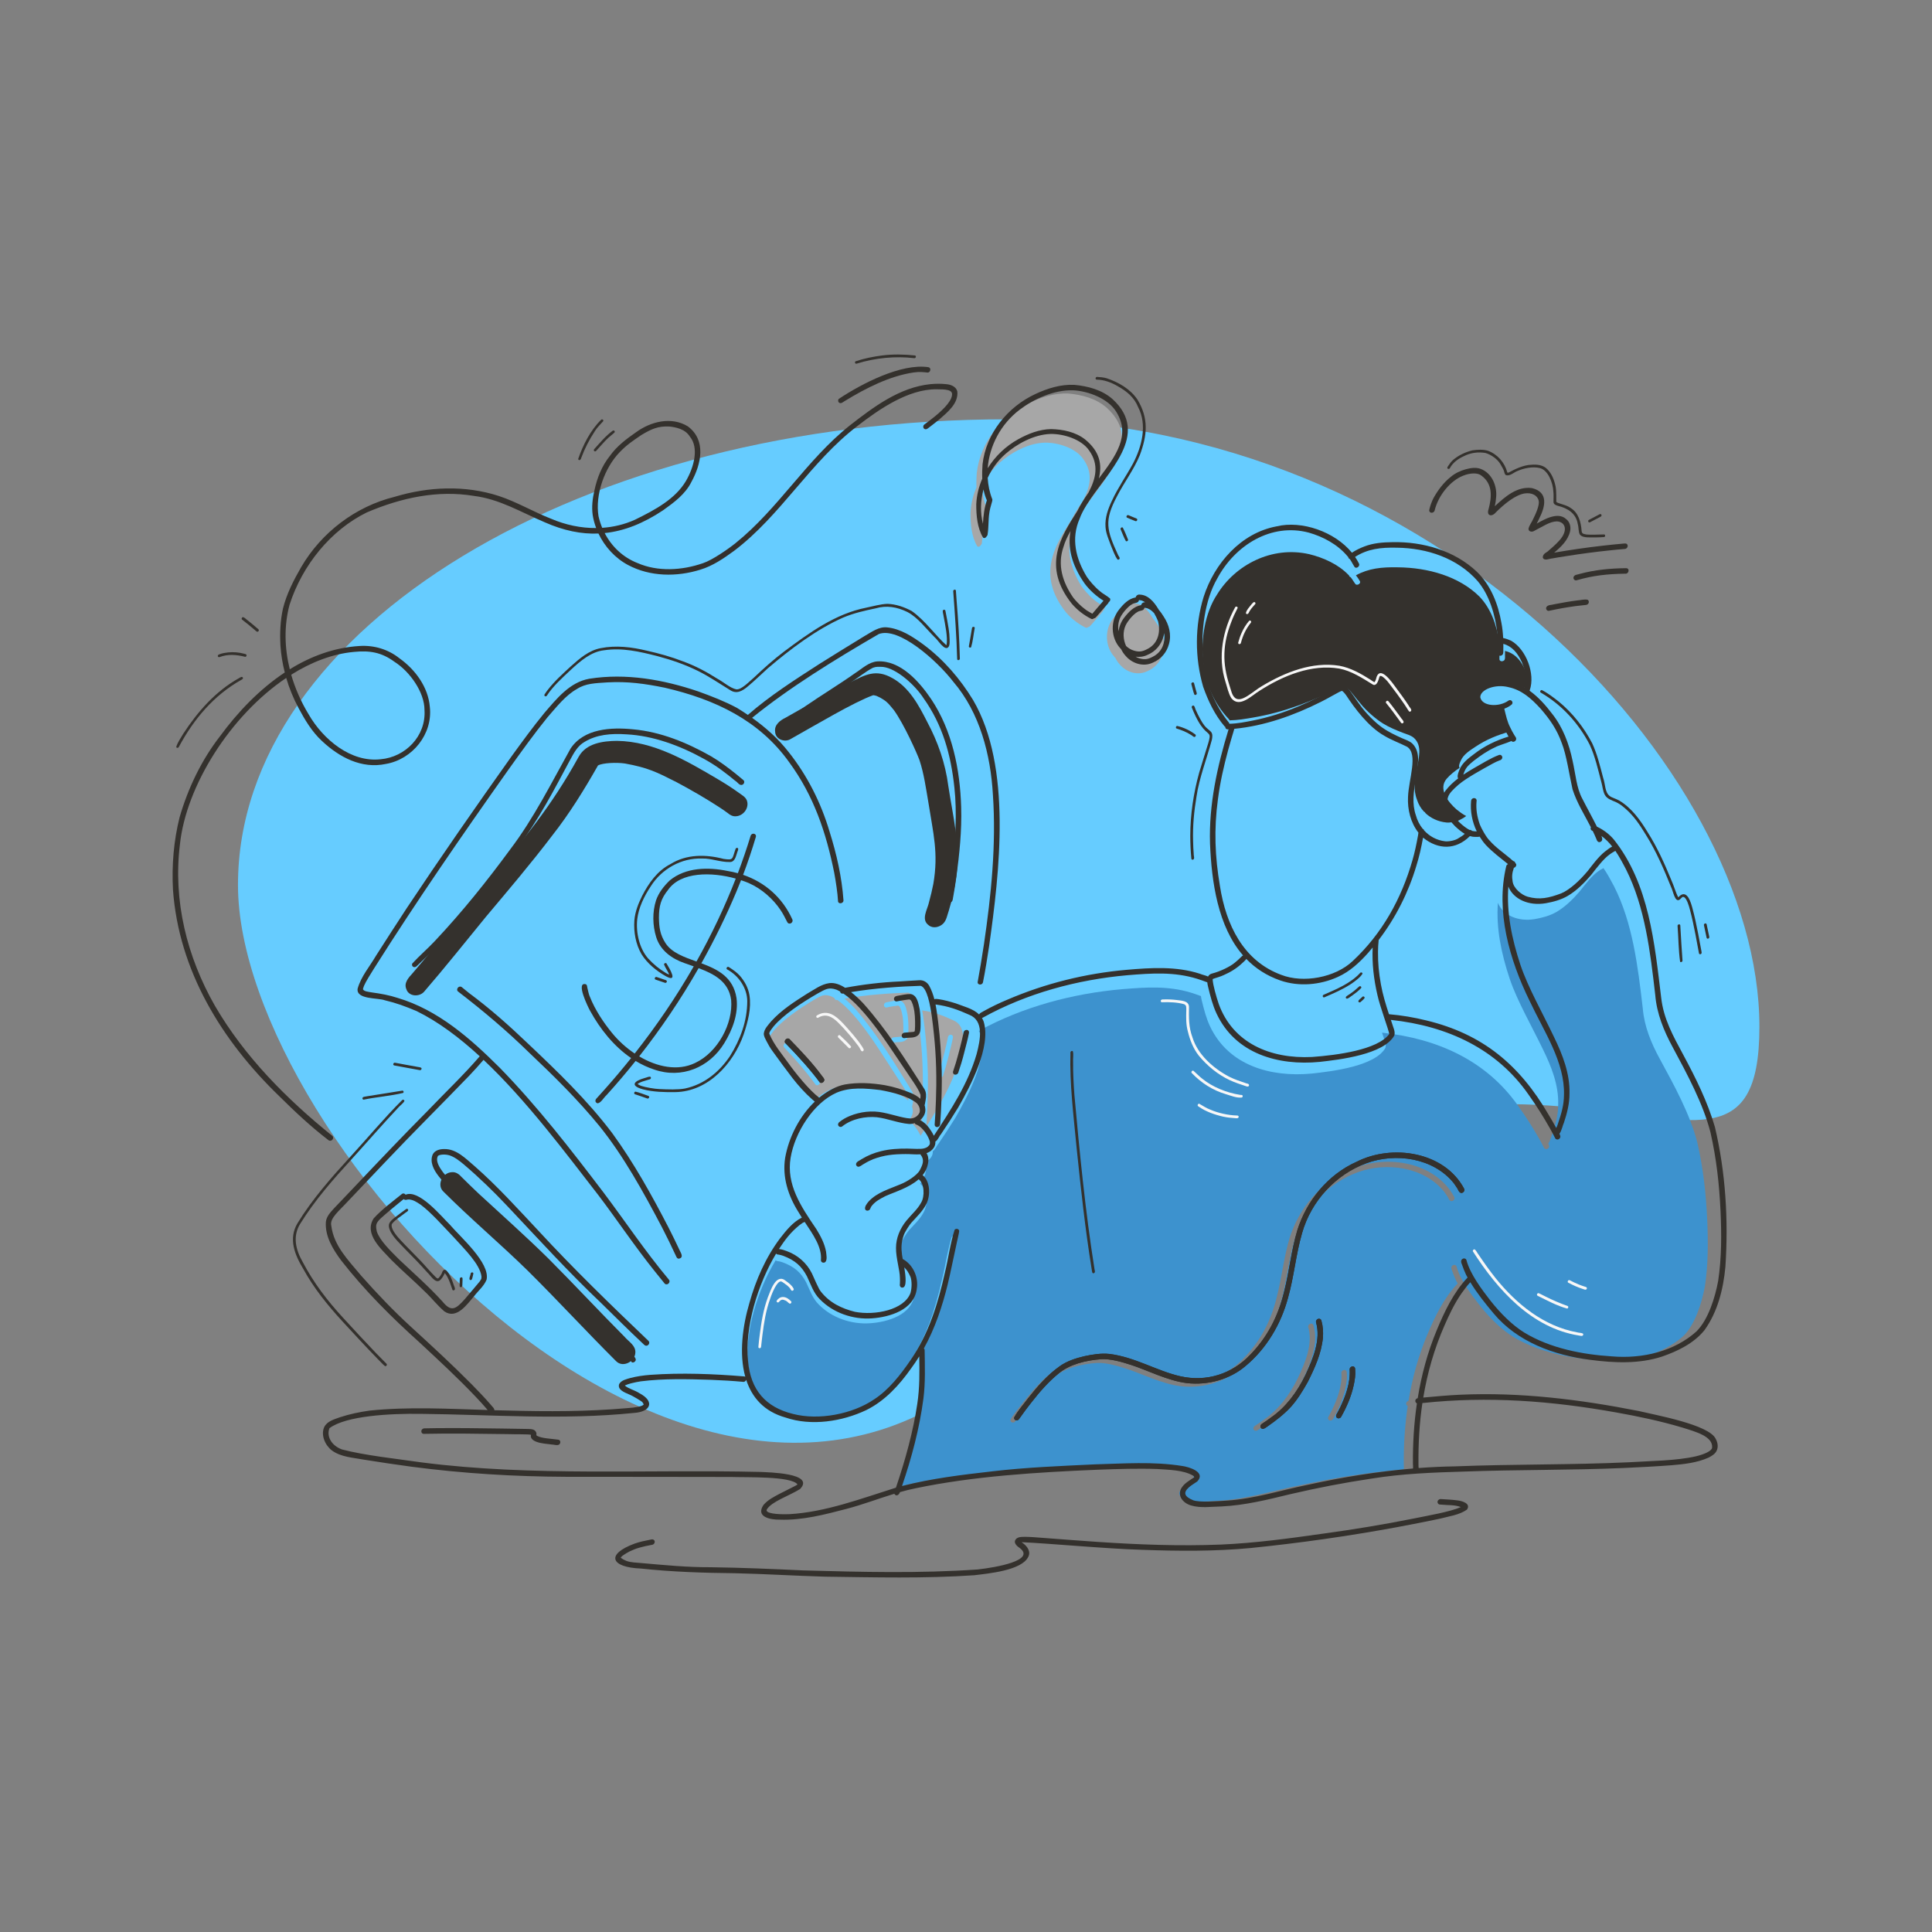
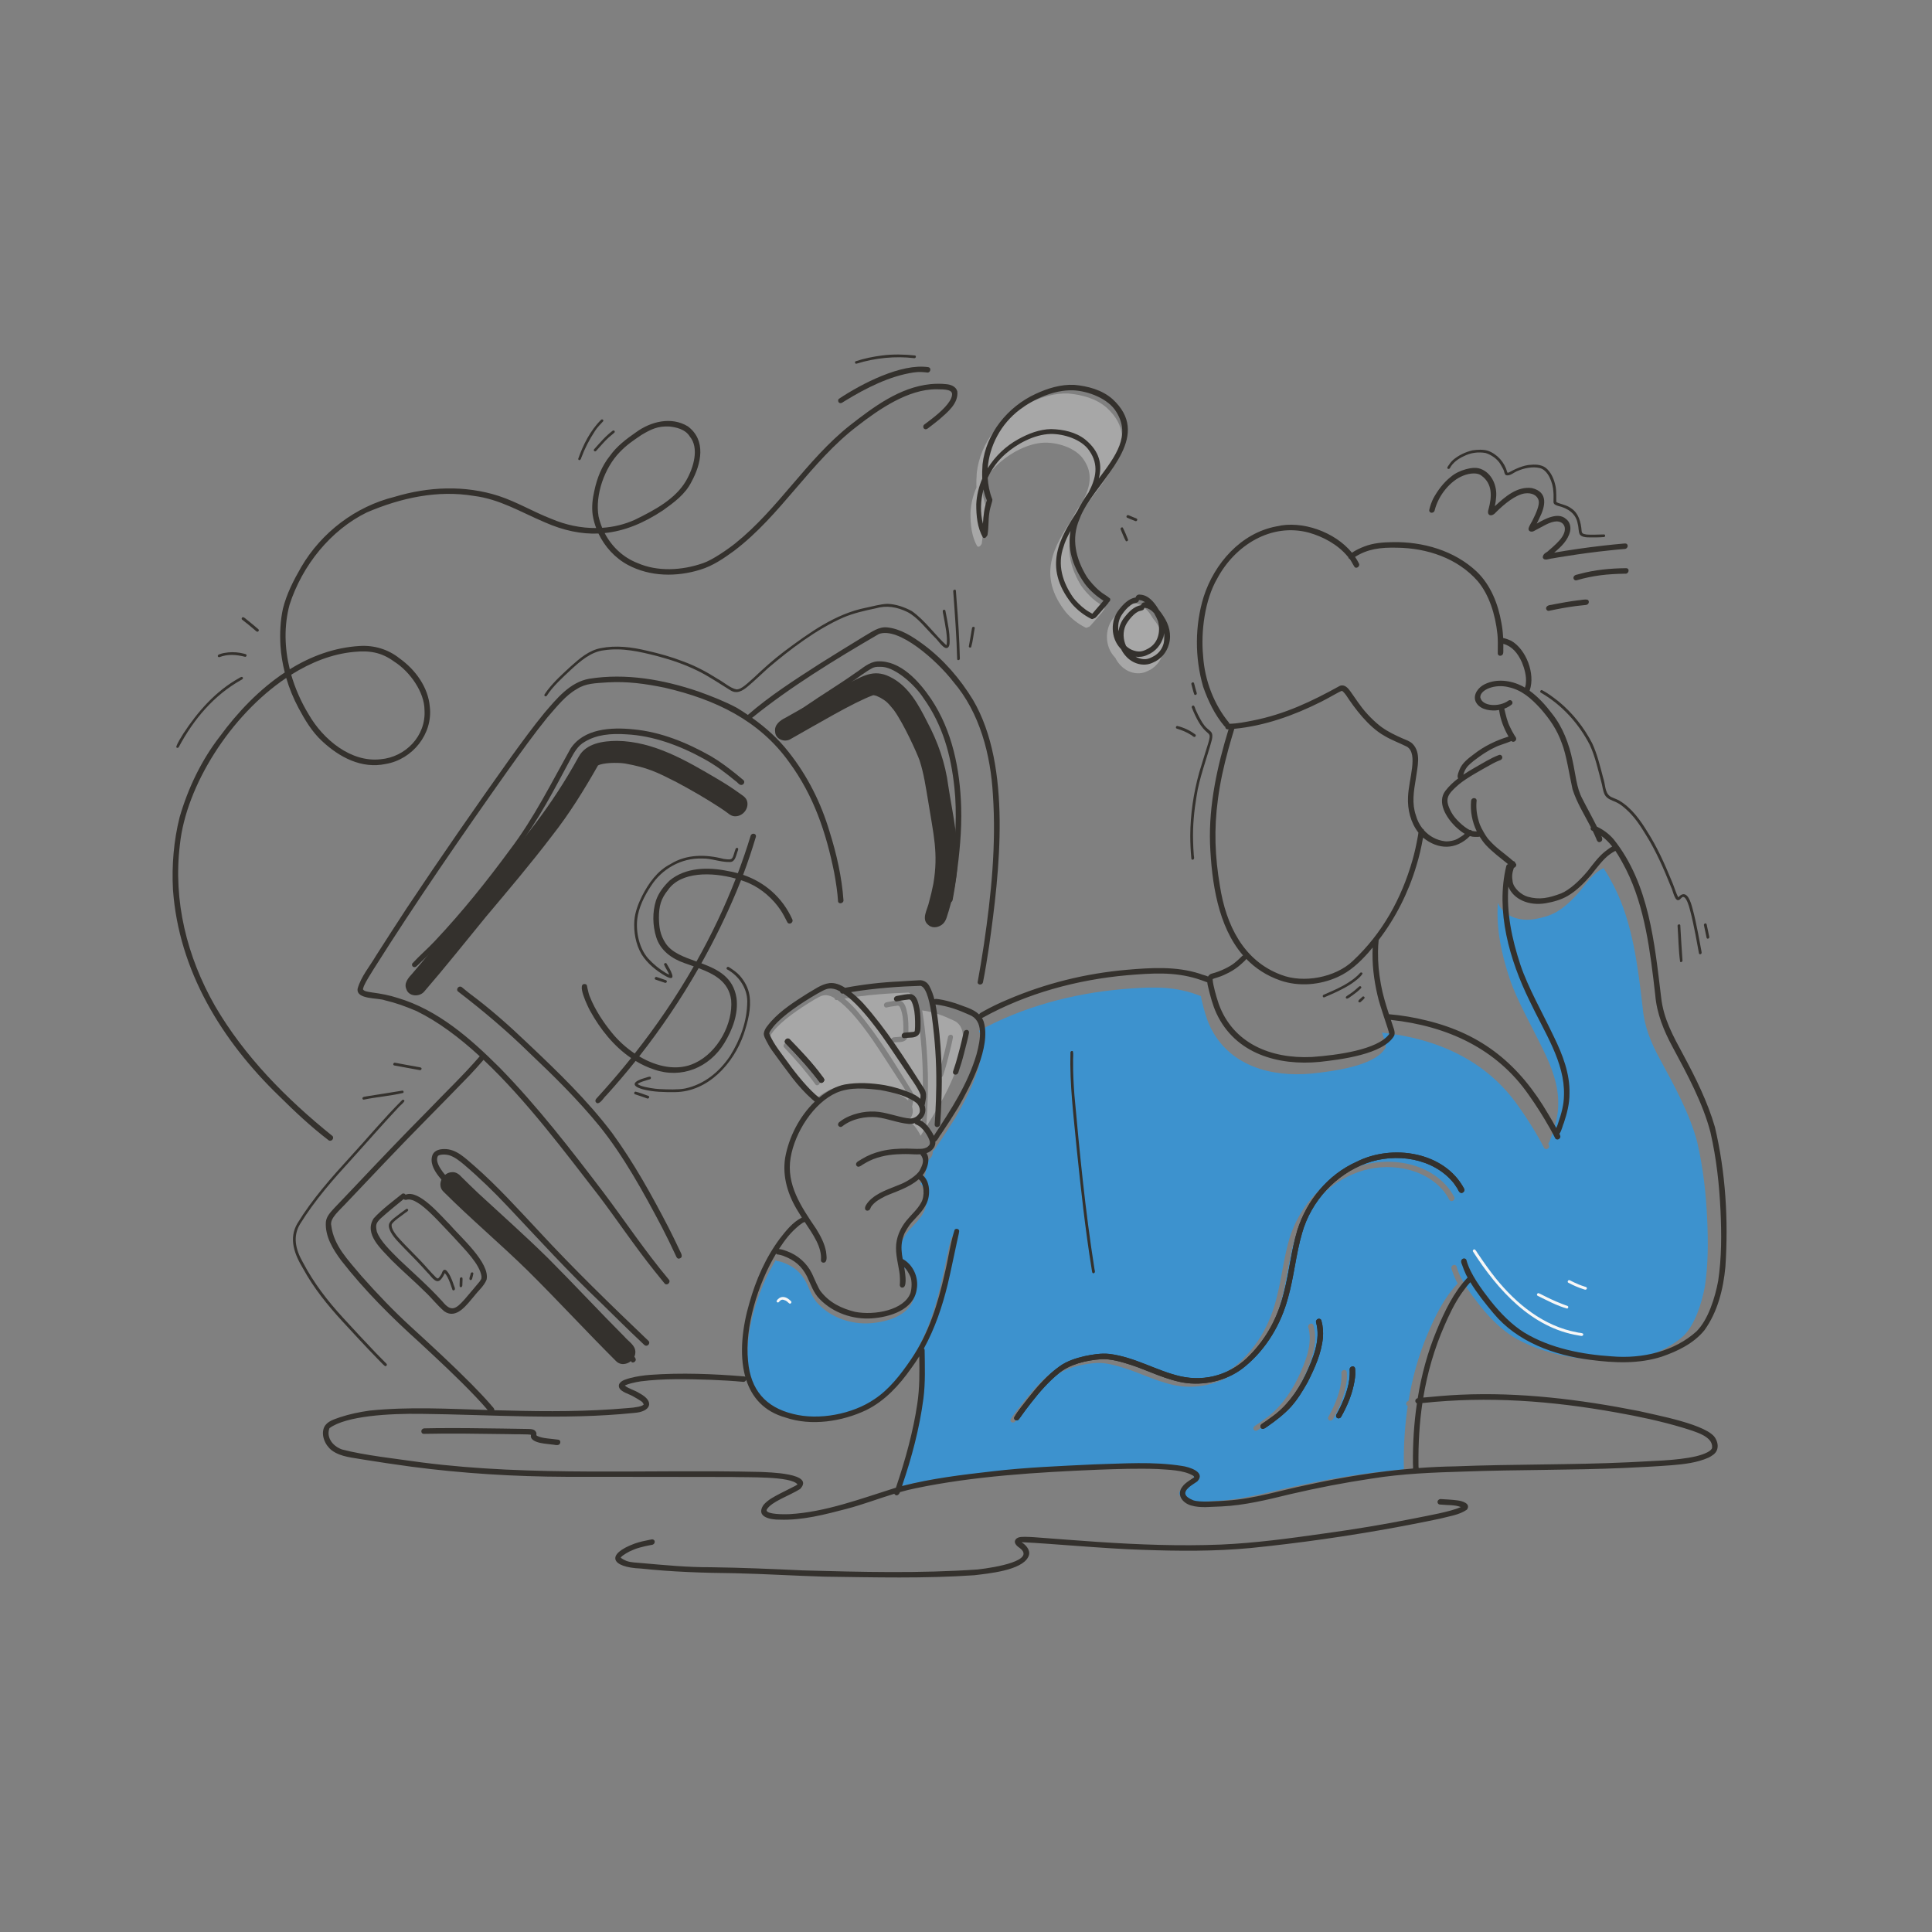
<svg xmlns="http://www.w3.org/2000/svg" viewBox="0 0 2000 2000" id="PaymentOptions">
  <rect x="0" y="0" width="2000" height="2000" fill="#808080" stroke="none" />
-   <path fill="#66ccff" d="M246.356,916.138c0-266.243,356.593-482.076,796.473-482.076s778.508,362.551,778.508,628.795   s-285.402-157.749-778.508,335.357C731.787,1709.256,246.356,1182.381,246.356,916.138z" class="coloreceef9 svgShape" />
  <path fill="#a7a7a7" d="M944.072,1129.641c1.831,3.178,1.788,7.026,1.17,10.563c-0.45,1.702-0.489,3.672-1.049,5.371    c0.223,0.71,0.423,1.435,0.533,2.212c0.993,4.933-1.228,9.472-4.783,12.506c3.505,1.71,6.492,4.712,8.715,7.937    c1.518,2.223,3.188,4.816,4.355,7.546c16.504-26.191,32.45-51.306,40.663-80.562c3.851-14.969,7.047-33.311-6.918-39.031    c-10.689-4.989-19.916-8.521-32.13-10.207c1.102,5.806,1.769,11.732,2.52,17.539c1.895,16.028,2.956,32.152,3.378,48.293    c0.264,13.335-0.144,26.682-0.738,40.003c-0.212,4.167-0.454,8.333-0.76,12.494c-0.047,2.246-2.945,3.822-4.563,2.164    c-0.475-0.494-0.706-1.183-0.669-1.878c0.231-3.137,0.424-6.278,0.597-9.419c0.56-9.743,0.775-19.502,0.949-29.26    c0.198-23.824-1.195-44.252-4.167-67.393c-1.585-12.054-4.606-29.342-10.756-30.958c-19.236,0.569-44.233,2.341-66.199,6.196    c4.089,3.351,7.916,7.036,11.484,10.984C907.985,1070.533,926.068,1100.539,944.072,1129.641z M971.327,1112.131    c0.899-2.776,1.776-5.559,2.609-8.357c2.796-10.075,5.404-20.235,7.484-30.496c0.545-2.162,3.737-3.07,4.839-0.915    c0.312,0.615,0.354,1.355,0.152,2.016c-1.243,6.8-3.122,13.449-4.716,20.164c-1.522,6.31-3.363,12.53-5.377,18.688    c-0.546,2.163-3.736,3.069-4.839,0.915C971.167,1113.531,971.125,1112.793,971.327,1112.131z M915.471,1039.064    c0.724-1.381,2.293-1.519,3.629-1.788c3.997-0.675,8.042-1.776,12.108-1.583c6.24,1.436,7.116,9.562,8.335,15.001    c0.739,5.41,0.941,10.893,0.837,16.352c-0.082,2.922,0.078,6.183-1.757,8.609c-3.237,4.135-9.227,2.702-13.757,3.618    c-2.361,0.21-3.268-3.036-1.615-4.535c1.017-1.126,2.601-0.9,3.95-1.1c2.131-0.288,6.903-0.491,6.753-0.691    c0.191-0.051,0.376-0.123,0.562-0.193c0.005-0.004,0.006-0.006,0.011-0.01c0.03-0.032,0.057-0.066,0.087-0.099    c0.026-0.044,0.048-0.091,0.073-0.136c0.097-0.27,0.221-0.63,0.26-0.847c0.413-4.039,0.301-13.863-0.481-18.92    c-0.816-5.037-1.995-9.299-3.603-11.119c-0.294-0.21-0.604-0.394-0.932-0.54c-0.128-0.028-0.281-0.057-0.44-0.074    c-1.608,0.204-8.162,1.046-11.28,1.863C916.027,1043.687,914.201,1040.998,915.471,1039.064z" class="colorfebe50 svgShape" />
  <path fill="#a7a7a7" d="M846.219,1136.147c6.573-5.038,13.844-9.382,21.933-11.065c12.573-2.33,25.643-1.5,38.189,0.663    c8.54,1.612,16.886,4.26,24.889,7.739c3.176,1.396,6.409,3.25,8.94,5.727c0.159-1.552,0.199-2.98,0.158-3.942    c-2.373-7.134-10.407-17.77-15.516-26.093c-9.527-14.503-18.933-29.728-28.222-42.055c-8.39-11.464-19.274-24.67-29.722-31.972    c-0.225,0.046-0.457,0.089-0.682,0.135c-1.559,0.019-2.272-0.964-2.377-2.092c-1.217-0.714-2.427-1.365-3.619-1.881    c-7.49-2.639-10.31-0.362-17.767,3.806c-15.536,9.338-32.983,21.352-42.057,32.669c-3.701,4.912-4.294,6.3-3.907,7.306    c4.301,10.626,11.604,19.449,18.008,28.74c6.531,9.647,20.033,27.031,29.424,34.283    C844.661,1137.45,845.428,1136.779,846.219,1136.147z M811.792,1084.347c-2.264-2.414,1.584-6.392,3.894-4.043    c10.885,11.65,21.728,23.412,30.997,36.517c0.712,1.227,2.098,2.257,2.03,3.802c-0.059,2.07-2.631,3.747-4.296,2.37    C836.147,1111.295,823.273,1096.318,811.792,1084.347z" class="colorfebe50 svgShape" />
  <path d="M1389.899 715.621c-.081-.075-.171-.138-.261-.196.043.036.078.064.14.12C1389.819 715.57 1389.851 715.597 1389.899 715.621zM1389.491 715.3c-.019-.003-.032-.005-.049-.008.008.01.034.03.048.044.048.026.098.058.148.09C1389.592 715.387 1389.518 715.32 1389.491 715.3z" fill="#34312d" class="color000000 svgShape" />
-   <path d="M1272.765,745.72c9.145-0.217,16.11-1.538,24.042-2.843c33.774-5.716,61.752-17.3,91.017-31.292    c4.889-1.678,8.641,2.067,11.161,5.21c2.301,2.754,8.745,10.966,9.41,11.526c6.204,7.784,16.403,16.439,23.291,20.641    c6.481,4.011,13.725,6.977,20.981,9.777c3.719,1.391,7.709,2.441,10.733,4.884c9.478,8.284,5.04,21.125,3.556,31.351    c-2.354,11.955-4.252,22.376-0.006,33.107c1.392,4.427,3.815,8.556,7.085,12.087c0.639,0.206,1.168,0.622,1.394,1.258    c0.012,0.051-0.001,0.103,0.009,0.154c5.488,5.265,12.999,8.959,21.899,9.877c3.275,0.369,10.435-0.583,13.997-2.778    c3.439-1.79,4.424-2.303,6.48-3.935c-3.639-1.827-6.936-4.323-9.974-6.759c-9.046-7.822-19.282-21.493-10.141-31.969    c3.823-4.307,8.405-7.964,13.364-11.228c-0.234-0.208-0.434-0.451-0.541-0.766c-0.492-2.288,0.867-4.711,1.777-6.844    c2.787-6.23,9.214-10.284,15.164-14.183c10.713-7.228,23.011-12.329,35.962-15.772c-4.755-7.127-8.33-14.985-9.7-23.147    c-0.075-0.26-0.072-0.514-0.042-0.762c-1.248,0.19-2.5,0.335-3.741,0.408c-7.844,0.328-17.518-1.417-20.919-8.299    c-2.731-6.294,3.3-12.763,9.679-15.322c12.307-5.198,27.169-3.509,39.081,1.734c0.92,0.425,1.797,0.906,2.689,1.368    c0.519-1.439,0.986-2.661,0.977-3.823c0.897-6.565-1.59-13.612-4.065-18.897c-4.428-8.527-10.302-14.485-19.387-16.678    c0.008,1.11,0.032,2.22,0.009,3.329c-0.222,1.978,0.401,4.185-0.545,6.03c-0.89,1.334-3.22,1.884-4.543,0.733    c-0.878-0.706-0.739-1.758-0.703-2.702c0.166-5.593,0.114-12.538-0.379-16.216c-2.216-17.87-8.656-35.308-20.365-47.444    c-21.191-21.001-53.221-29.931-84.221-30.254c-16.94-0.369-30.553,1.086-43.599,8.289c1.502,1.913,2.9,3.873,4.05,5.928    c1.408,2.173-2.115,4.942-4.399,3.362c-2.228-2.959-3.269-5.094-5.061-7.301c-0.899-0.295-1.579-0.994-1.694-1.847    c-0.246-0.242-0.479-0.481-0.756-0.732c-10.486-10.821-25.619-17.651-40.314-21.268c-39.13-8.979-76.865,11.289-95.427,41.496    c-12.8,19.009-17.082,47.781-14.589,69.383c1.613,22.273,11.543,43.939,26.63,59.797    C1272.542,744.804,1272.711,745.262,1272.765,745.72z" fill="#34312d" class="color000000 svgShape" />
  <path fill="#3d92ce" d="M1718.256,1096.248c-8.9-16.238-16.117-33.688-17.648-52.248c-5.061-43.515-10.468-88.598-29.773-126.532    c-3.545-6.74-7.003-13.106-10.941-18.798c-0.183,0.099-0.36,0.215-0.549,0.29c-1.777,0.92-3.475,1.985-5.092,3.157    c-6.388,4.403-13.342,13.536-19.133,20.86c-6.965,7.999-14.667,15.693-23.912,21.103c-6.852,3.935-14.636,6.007-22.395,7.358    c-17.355,2.961-33.072-4.04-38.203-16.81c-1.923,26.434,3.524,52.507,12.285,78.77c7.884,23.193,22.864,48.966,34.454,73.076    c8.717,17.767,16.208,36.685,15.683,56.747c0.107,10.071-2.509,19.953-5.691,29.452c-1.122,2.044-2.325,8.404-4.608,11.09    c0.504,0.92,0.932,1.861,1.028,2.878c-0.095,1.764-1.889,3.23-3.66,2.862c-0.705-0.147-1.318-0.59-1.659-1.222    c-1.786-3.517-3.667-6.987-5.619-10.417c-6.581-11.484-13.74-22.65-21.479-33.409c-32.544-46.219-82.693-69.291-140.685-75.452    c0.395,1.162,0.791,2.325,1.185,3.486c1.092,3.966,3.594,8.096,2.33,12.277c-10.795,19.082-55.49,24.302-76.133,26.561    c-42.382,4.082-86.12-8.112-105.374-48.767c-4-8.435-6.298-17.508-8.513-26.524c-0.405-1.512-0.783-3.232-0.937-4.939    c-0.251-0.046-0.505-0.085-0.736-0.204c-3.441-1.319-5.312-1.93-9.69-3.34c-23.62-7.153-46.058-5.604-71.031-3.579    c-51.426,4.495-102.984,18.282-147.787,42.821c-0.247,0.165-0.504,0.277-0.763,0.35c0.694,1.115,1.296,2.319,1.752,3.655    c7.675,25.412-13.277,64.343-26.003,86.405c-5.632,9.105-11.519,18.057-17.551,26.908c-1.873,1.926-3.243,6.194-5.784,7.496    c0.127,2.126-0.311,4.241-1.621,6.249c-1.986,2.815-4.541,4.484-7.404,5.459c2.848,4.303,2.032,9.876,0.395,14.486    c-1.019,2.856-2.552,5.375-4.398,7.661c7.936,6.215,8.096,20.464,3.917,28.808c-3.636,7.387-9.848,13.036-15.325,19.07    c-2.097,2.217-6.944,9.7-7.833,12.658c-2.614,7.268-2.681,12.833-1.817,19.533c0.072,0.876,0.358,2.46,0.734,4.43    c10.754,5.773,16.505,18.732,14.302,30.536c-2.879,20.743-27.447,28.013-45.73,29.293c-19.335,1.362-39.647-5.496-53.218-19.334    c-6.525-6.285-9.216-15.044-13.064-22.948c-5.457-10.323-12.251-16.278-24.355-20.773c-1.504-0.509-3.04-0.937-4.609-1.197    c-1.093,0.055-2.006-0.358-2.596-0.996c-18.7,30.712-32.197,74.403-28.627,108.09c2.508,29.466,18.209,46.792,45.798,53.434    c26.261,6.791,61.01,0.308,83.394-14.965c14.649-9.531,26.481-24.426,37.001-39.682c18.284-26.381,27.611-55.964,34.866-88.078    c3.515-14.171,5.35-29.113,9.858-42.875c1.478-1.625,4.565-0.939,4.658,1.36c-0.492,3.844-1.686,7.65-2.41,11.484    c-3.153,13.982-5.897,28.055-9.275,41.986c-5.527,22.42-13.076,44.593-24.36,64.798c0.467,0.421,0.78,1.047,0.762,1.937    c0.221,16.233,0.849,32.543-1.255,48.69c-3.992,29.976-11.974,59.425-21.841,88.03c30.082-7.619,60.998-11.308,91.81-14.762    c34.74-4.069,69.718-5.391,104.64-7.052c29.746-0.793,59.865-3.064,89.39,1.576c7.271,0.947,24.724,6.199,15.634,15.589    c-4.073,2.849-5.96,3.709-8.642,6.044c-5.874,5.198-4.77,9.22,4.535,12.98c6.818,2.265,23.375,0.993,34.713,0.278    c27.956-1.854,53.606-10.153,82.189-15.902c35.459-7.649,71.333-13.441,107.474-16.408c-0.016-1.672,0.101-3.407-0.105-4.809    c-0.199-20.297,1.046-40.713,4.046-60.852c-1.674-0.654-2.312-3.142-0.686-4.45c0.411-0.412,0.954-0.655,1.522-0.789    c3.871-23.5,10.173-46.576,19.473-68.58c7.994-18.935,17.058-37.893,31.448-52.976c-0.52-0.924-1.058-1.839-1.554-2.776    c-1.603-3.348-2.958-6.806-4.185-10.304c-0.882-1.859-1.541-4.528,0.63-5.725c1.422-0.905,3.728-0.329,4.009,1.493    c3.729,13.803,15.716,29.609,24.714,40.972c10.165,12.649,21.933,24.243,34.291,31.818c26.703,16.025,59.781,22.119,89.119,23.959    c32.082,2.752,64.481-5.344,86.698-25.166c12.055-11.905,18.959-34.127,22.112-50.863c3.562-23.313,3.469-47.075,2.402-70.582    c-1.268-26.339-4.049-52.182-10.29-79.228C1749.329,1153.219,1733.502,1124.217,1718.256,1096.248z M1361.292,1389.362    c-1.581,15.859-8.42,30.772-15.649,44.845c-5.016,8.783-10.369,17.511-17.262,25c-6.994,7.476-15.269,13.697-23.694,19.514    c-1.475,0.826-2.797,2.219-4.53,2.432c-1.79,0.152-3.118-1.703-2.529-3.33c0.236-0.739,0.748-1.373,1.42-1.775    c3.308-2.026,6.474-4.266,9.58-6.58c14.38-9.865,26.293-24.999,34.975-42.992c7.603-16.072,15.77-35.271,10.652-52.698    c-0.408-1.84,1.35-3.81,3.253-3.586c1.078-0.008,2.049,0.868,2.25,1.899C1361.374,1377.702,1361.73,1383.562,1361.292,1389.362z     M1392.747,1437.064c-2.459,11.27-7.121,21.975-12.855,31.986c-1.086,2.037-4.62,2.07-5.119-0.397    c-0.147-0.711,0.002-1.465,0.384-2.084c1.266-2.14,2.433-4.335,3.538-6.56c5.462-11.288,10.875-25.02,9.882-38.921    c0.055-2.278,3.153-3.915,4.894-2.207c0.928,0.865,0.682,2.189,0.803,3.328C1394.66,1427.203,1393.793,1432.191,1392.747,1437.064    z M1502.087,1243.35c-2.374-0.778-2.772-3.88-4.305-5.619c-0.518-0.805-1.059-1.596-1.592-2.391    c-0.555-0.435-1.968-3.194-1.19-1.683c-20.711-25.561-59.422-31.118-89.403-20.164c-30.996,11.164-56.241,37.867-65.583,70.376    c-6.309,21.416-8.188,43.828-14.364,65.279c-7.139,26.374-21.936,51.087-43.283,68.635    c-16.224,13.705-38.799,19.625-59.877,17.257c-20.078-2.406-40.829-13.27-57.655-18.504c-10.029-3.217-20.464-5.977-29.244-5.626    c-16.209,0.971-33.248,5.39-43.939,14.28c-10.6,8.504-19.597,18.716-27.981,29.313c-3.421,4.23-8.141,10.42-12.532,16.623    c-1.599,2.655-5.553,1.588-5.109-1.449c3.959-7.071,9.686-13.286,14.615-19.791c9.322-11.664,19.397-23.031,31.703-31.711    c7.541-5.355,16.514-8.21,25.477-10.272c8.345-1.763,16.948-3.15,25.495-2.282c26.272,3.248,48.234,17.062,72.32,22.498    c26.603,5.958,52.831-2.258,71.28-21.508c17.392-17.526,28.625-38.559,34.793-63.878c5.277-20.365,7.259-41.463,13.422-61.618    c9.469-29.993,31.351-56.294,60.636-69.167c36.144-18.076,89.588-10.273,109.684,27.189    C1506.595,1241.208,1504.332,1243.874,1502.087,1243.35z" class="color7478bf svgShape" />
  <path d="M1389.637,715.425c-0.05-0.032-0.1-0.063-0.148-0.09c0.058,0.057,0.155,0.129,0.288,0.209    C1389.715,715.489,1389.681,715.461,1389.637,715.425z" fill="#34312d" class="color000000 svgShape" />
  <path fill="#a7a7a7" d="M1132.536 620.878c-5.203-4.177-10.809-10.876-13.266-14.501-11.856-19.24-16.53-39.93-7.713-60.228 1.584-4.421 3.942-8.956 6.761-13.581.202-.332.405-.663.606-.996 21.147-33.974 66.826-72.838 26.697-109.519-10.802-9.488-25.524-13.431-39.585-14.673-13.89-.653-27.483 3.569-39.954 9.374-28.854 13.262-51.37 40.902-54.953 72.874-.341 4.823-.508 9.854-.285 14.873-3.595 8.34-5.802 17.291-6.211 26.546-.043 11.604 1.072 24.484 7.077 34.514 1.365.939 2.987.03 3.625-1.303.614-.58 1.054-1.355 1.063-2.248 1.146-7.158.642-14.493 1.709-21.679.331-2.926 1.523-7.765 2.992-12.427.05-.159.036-.329.058-.494.234-.679.25-1.419-.129-2.118-2.69-6.923-4.143-14.223-4.567-21.62 4.282-9.283 10.448-17.831 18.417-24.789 11.378-10.018 29.203-20.127 46.578-20.668 13.74-.253 32.245 5.584 40.082 17.192 10.336 14.632 7.032 28.784-.699 43.461-4.296 6.154-8.317 12.501-11.583 19.126-17.459 27.175-36.505 57.346-5.576 96.13 5.493 6.345 12.192 11.518 19.61 15.32 1.029.714 2.226.433 3.059-.291 1.401-.121 2.287-1.253 3.179-2.225 3.904-4.327 7.572-8.862 11.454-13.208.383-.378.618-.868.77-1.382 1.282-.771 2.112-2.351 1.324-3.88C1138.873 624.922 1135.729 623.789 1132.536 620.878zM1198.509 647.053c-1.408-2.3-3.044-4.648-4.899-6.788-.247-.394-.468-.805-.728-1.191-4.182-6.831-10.196-14.258-18.859-14.541-2.044-.409-4.117 1.088-4.305 2.887-.029.01-.056.005-.085.016-7.533 1.297-12.917 7.156-17.426 12.902-8.843 11.22-8.344 28.909 1.304 39.486.349.414.719.81 1.093 1.201 1.176 2.456 2.683 4.749 4.533 6.778 6.823 8.097 18.503 11.866 28.327 7.105 8.341-3.405 14.323-10.515 16.647-19.172C1206.99 665.844 1204.127 655.417 1198.509 647.053z" class="colorfebe50 svgShape" />
  <path d="M853.29 1118.007c.074-1.618-1.432-2.697-2.207-3.982-10.08-13.727-21.87-26.047-33.706-38.249-2.512-2.461-6.697 1.706-4.235 4.234 12.484 12.539 26.484 28.227 35.477 40.48C850.428 1121.931 853.225 1120.175 853.29 1118.007zM1404.437 1202.629c-29.693 13.223-51.88 40.241-61.481 71.05-6.25 20.704-8.259 42.376-13.609 63.295-6.255 26.008-17.644 47.614-35.278 65.617-18.706 19.774-45.3 28.213-72.273 22.093-24.422-5.584-46.69-19.774-73.328-23.11-8.665-.892-17.389.532-25.85 2.344-9.088 2.118-18.186 5.051-25.832 10.552-12.477 8.916-22.693 20.594-32.145 32.575-4.997 6.682-10.804 13.066-14.818 20.329-.45 3.12 3.559 4.216 5.18 1.488 4.452-6.372 9.238-12.731 12.707-17.076 8.501-10.885 17.623-21.375 28.371-30.111 10.84-9.132 28.116-13.672 44.551-14.669 8.903-.361 19.483 2.474 29.651 5.779 17.061 5.376 38.101 16.536 58.459 19.007 21.372 2.432 44.261-3.649 60.711-17.727 21.645-18.026 36.648-43.411 43.886-70.503 6.262-22.036 8.167-45.058 14.564-67.056 9.472-33.394 35.069-60.824 66.497-72.291 30.399-11.252 69.649-5.544 90.649 20.713-.788-1.553.644 1.281 1.207 1.728.541.817 1.089 1.629 1.615 2.456 1.555 1.786 1.958 4.973 4.365 5.772 2.276.538 4.571-2.2 3.415-4.325C1495.273 1192.076 1441.084 1184.061 1404.437 1202.629zM1365.641 1365.177c-1.929-.23-3.712 1.793-3.298 3.684 5.189 17.901-3.092 37.623-10.8 54.132-8.803 18.483-20.883 34.028-35.463 44.162-3.149 2.376-6.36 4.678-9.714 6.759-.682.414-1.2 1.065-1.439 1.824-.597 1.672.75 3.577 2.564 3.421 1.757-.219 3.098-1.649 4.593-2.498 8.543-5.975 16.933-12.365 24.024-20.045 6.989-7.693 12.416-16.658 17.502-25.68 7.33-14.457 14.264-29.775 15.867-46.066.444-5.958.082-11.977-1.555-17.741C1367.719 1366.069 1366.734 1365.169 1365.641 1365.177zM1402.106 1415.191c-1.765-1.754-4.906-.073-4.962 2.267 1.006 14.279-4.482 28.385-10.02 39.98-1.12 2.285-2.303 4.541-3.587 6.738-.388.636-.539 1.41-.39 2.141.506 2.534 4.089 2.501 5.19.408 5.813-10.283 10.541-21.279 13.034-32.856 1.061-5.005 1.94-10.129 1.548-15.26C1402.797 1417.439 1403.046 1416.08 1402.106 1415.191zM646.455 1383.759c-26.589-26.673-52.189-54.31-78.794-80.964-23.416-23.101-48.034-44.928-72.193-67.236-5.961-5.566-11.741-11.322-17.567-17.029-2.576-2.938-5.937-5.483-10.054-5.082-9.334.208-16.096 12.773-9.068 19.847 28.31 28.346 59.028 54.147 87.628 82.197 30.993 30.723 60.548 62.863 91.466 93.666 7.048 7.046 19.631.297 19.847-9.068C658.071 1392.682 650.681 1388.815 646.455 1383.759zM773.579 830.142c-.912-5.158-6.174-7.298-9.887-10.251-6.783-4.845-13.828-9.301-21.008-13.53-31.886-18.79-65.884-38.911-103.941-39.414-14.468.104-31.903 2.397-39.616 16.318-28.977 52.695-58.119 86.952-94.693 130.743-26.306 30.779-50.989 62.904-77.419 93.581-4.032 4.407-9.152 9.951-6.378 16.313 2.371 7.734 13.268 8.415 18.298 2.819 22-25.461 42.92-51.818 64.246-77.837 23.166-27.585 46.521-55.03 68.317-83.726 17.982-22.809 33.203-47.528 47.529-72.741 4.694-2.715 19.158-3.344 27.898-2.056 23.73 4.323 32.621 8.75 53.341 19.283 15.374 8.182 30.486 16.93 45.075 26.444 1.635.977 5.966 4.105 8.034 5.602 2.367 2.047 5.211 3.594 8.445 3.297C769.082 844.66 775.035 837.332 773.579 830.142zM981.662 813.485c-3.011-23.354-10.785-45.589-21.89-66.298-8.746-17.286-18.594-35.656-36.169-45.31-17.091-9.578-27.729-3.402-43.572 4.532-22.855 11.251-44.797 24.202-66.999 36.663-5.537 2.673-11.591 7.343-10.627 14.22.088 8.022 10.115 11.816 16.367 7.569 27.084-15.188 64.852-37.79 84.954-45.122.222-.016.442-.049.664-.053 1.03.168 2.043.41 3.037.735 1.34.569 2.663 1.178 3.944 1.87 5.771 3.457 7.032 4.193 13.903 12.716.073.103.127.178.208.293 10.377 14.445 23.79 44.397 26.397 51.669 4.576 13.903 6.576 28.46 9.038 42.841 5.207 33.299 10.777 53.156 5.268 85.214-1.235 6.217-2.655 12.399-4.366 18.502-1.495 7.816-8.879 18.286-.394 24.328 4.371 3.631 11.116 2.067 14.927-1.709 3.554-3.542 4.188-8.808 5.825-13.354 3.405-11.385 6.085-23.019 7.627-34.808C994.558 876.277 986.37 844.711 981.662 813.485z" fill="#34312d" class="color000000 svgShape" />
  <g fill="#34312d" class="color000000 svgShape">
    <path d="M1389.637,715.425c-0.05-0.032-0.1-0.063-0.148-0.09c0.058,0.057,0.155,0.129,0.288,0.209    C1389.715,715.489,1389.681,715.461,1389.637,715.425z" fill="#34312d" class="color000000 svgShape" />
    <path d="M1513.151 1338.611c3.617-4.984 5.38-7.368 8.928-11.254 6.973 11.454 15.502 22.032 24.082 32.272 24.717 29.673 62.813 43.414 100.207 48.098 24.722 3.208 50.128 4.4 74.151-3.396 16.238-5.619 32.963-13.713 43.943-27.326 13.657-18.916 19.53-42.66 21.673-65.612 3.177-48.351.297-97.575-10.882-144.792-7.621-26.107-19.8-50.63-32.646-74.51-10.683-19.798-20.424-37.26-22.944-59.18-6.855-56.42-12.413-117.853-49.053-163.892-4.65-5.483-10.469-9.874-16.934-13.002-.184-.076-.368-.164-.552-.255-4.848-9.789-10.233-19.298-15.16-29.047-6.032-11.181-6.898-25.419-10.058-39.315-3.645-17.371-9.957-34.425-21.087-48.436-6.708-8.855-14.316-17.422-23.385-23.942.061-.181.123-.362.185-.54 5.824-16.995-3.698-42.305-19.302-51.219-2.432-1.069-4.931-2.042-7.523-2.647-.237-.049-.481-.108-.724-.164-.258-5.259-.795-10.502-1.81-15.673-3.369-19.519-10.989-38.961-25.444-52.939-23.203-21.972-55.922-31.261-87.386-30.608-9.865.116-19.92.903-29.187 4.523-4.429 1.723-8.755 3.753-12.704 6.415-17.796-21.741-51.867-33.682-78.161-27.263-36.8 6.901-64.235 38.316-75.345 72.88-9.23 29.887-9.246 63.159-.51 93.161 5.153 14.661 12.043 29.122 22.177 41.014.229.217.48.325.728.442-.064 1.337.689 2.599 2.606 2.583.269-.016.536-.044.804-.061-11.757 38.318-20.501 78.054-19.222 118.33 1.654 40.016 8.147 85.825 34.203 115.772-.714.344-1.359.915-1.858 1.516-2.237 2.158-4.48 4.324-6.935 6.235-4.571 3.821-14.801 8.833-23.012 10.926-2.26.503-3.63 1.685-4.42 3.218-2.687-1.283-5.967-1.8-8.641-2.963-24.374-7.862-50.418-6.201-75.564-4.018-42.478 3.7-84.29 14.047-123.475 30.885-8.367 3.485-16.549 7.406-24.471 11.813-1.633 1.12-3.918 1.716-4.865 3.528-6.245-6.084-16.293-8.374-24.247-11.517-5.859-1.78-11.777-3.481-17.85-4.341-1.36-.126-3.001-.507-4.228.103-1.232-4.784-2.881-9.436-5.26-13.82-2.105-3.866-6.199-6.274-10.629-5.84-6.547.243-13.078.854-19.621 1.208-19.104.842-38.093 3.072-56.887 6.578-4.838-3.118-10.431-5.482-16.255-4.828-8.658 1.161-15.853 6.873-23.282 11.06-13.136 8.341-26.467 16.865-36.978 28.488-3.093 3.798-7.094 7.636-7.654 12.733-.029 2.741 1.487 5.149 2.649 7.537 1.85 3.677 3.919 7.237 6.358 10.557 6.801 9.382 13.629 18.749 20.683 27.944 6.183 7.927 12.95 15.435 20.471 22.118.805.568 1.683 1.457 2.612 2.249-15.927 15.257-26.896 36.849-30.685 58.221-3.082 19.816 3.077 39.029 13.558 55.737 1.178 2.037 2.441 4.067 3.744 6.094-9.366 4.64-16.279 13.401-22.607 21.506-14.885 19.875-25.002 42.997-31.687 66.825-6.988 23.576-10.914 52.637-4.265 76.487-.239-.147-.468-.301-.794-.384-32.442-2.69-65.148-3.966-97.65-1.651-6.915.527-13.812 1.525-20.533 3.246-4.154 1.25-9.28 2.266-11.559 6.236-2.104 5.917 5.688 8.739 9.95 10.644 4.507 1.651 13.869 7.736 13.892 7.951.323.201 1.167 1.817 1.495 2.419.018.07.025.115.039.178-1.232 1.926-8.379 3.25-17.26 3.793-40.976 3.592-82.133 3.595-123.223 2.462-4.705-.078-9.412-.192-14.12-.321.105-2.218-2.604-3.992-3.789-5.78-6.281-7.268-12.973-14.167-19.678-21.042-20.216-20.394-41.357-39.86-62.553-59.227-18.224-16.651-35.304-34.524-51.657-53.005-13.732-16.487-28.547-31.165-31.109-51.886-2.02-7.789 8.511-15.764 17.345-25.479 12.475-13.085 24.934-26.187 37.345-39.333 28.946-30.588 58.875-60.232 88.096-90.554 4.969-5.297 9.928-10.61 14.616-16.159.071-.071.106-.167.17-.243 44.869 42.285 85.635 97.312 119.284 140.608 18.603 24.484 37.401 52.7 57.999 78.314 3.401 4.288 6.841 8.546 10.312 12.778.516.524 1.243.764 1.968.727 2.329-.102 4.027-3.157 2.267-4.962-24.796-29.653-44.252-59.081-67.628-90.181-33.879-44.537-68.225-88.963-107.361-129.058-30.394-30.308-63.985-59.993-105.955-72.391-8.434-2.775-17.182-4.351-25.964-5.533-5.334-.871-8.58-1.193-9.719-3.35.018-.295.068-.588.151-.878-.001.083-.008.108-.012.171.025-.1.045-.195.097-.329.223-.945.576-1.854.946-2.749 1.692-4.024 6.665-11.967 10.297-17.747 43.974-69.687 90.828-137.491 138.382-204.77 13.762-19.305 27.446-38.307 41.088-55.165 9.916-11.331 18.824-22.805 30.541-29.378 9.07-5.885 18.869-5.98 31.648-6.847 20.71-1.148 38.52 1.259 59.344 5.54 52.402 12.125 97.841 33.868 128.709 77.084 25.423 34.606 38.228 72.677 46.623 114.301 1.813 9.703 3.548 21.523 3.941 29.12-.152 3.892 5.606 3.219 5.689-.299-1.713-24.276-7.162-48.213-14.466-71.386-8.824-29.749-22.951-57.833-42.259-82.17-10.662-13.718-23.72-25.419-37.885-35.501 38.969-31.606 85.861-60.379 131.161-86.721 20.557-7.846 60.108 27.352 77.093 49.359 27.499 32.106 38.668 75.383 41.042 117.138 3.5 51.658-1.753 103.404-9.27 154.492-2.123 14.251-4.267 26.801-6.579 39.555.128 3.077 4.892 2.946 5.531.068 2.515-12.388 4.41-24.893 6.35-37.382 10.835-76.61 23.853-186.019-16.611-254.993-13.369-21.952-30.46-41.767-51.091-57.183-11.218-8.255-23.73-16.528-37.9-17.967-8.617-.87-15.776 4.702-22.888 8.718-15.794 9.57-31.455 19.358-47.128 29.126-25.397 16.395-51.334 32.908-74.091 52.775-3.739-2.536-7.524-4.998-11.375-7.325-12.773-6.817-26.303-12.06-39.907-16.958-36.067-12.281-75.007-19.182-112.971-13.136-20.168 3.579-33.734 20.75-46.414 35.402-11.989 14.628-23.11 29.941-34.213 45.245-36.803 51.743-73.054 103.899-108.222 156.768-10.723 16.275-21.2 32.708-31.739 49.102-6.558 11.255-15.617 21.655-19.154 34.34-1.579 11.408 21.011 9.237 28.26 11.998 11.866 2.823 20.849 6.148 32.665 11.107 22.515 11.022 44.458 27.481 65.524 46.876-.029.031-.066.046-.094.078-16.762 19.44-35.429 37.123-53.148 55.674-26.145 26.341-51.732 53.221-77.216 80.199-6.722 7.098-13.516 14.127-20.227 21.234-3.726 4.131-8.01 8.443-8.622 14.251-1.036 14.83 7.28 28.359 15.796 39.837 24.153 30.975 52.104 58.85 81.287 85.068 19.639 18.282 39.383 36.498 57.871 55.959 4.293 4.512 8.511 9.099 12.534 13.855-40.757-1.253-81.622-3.544-122.232.595-10.394 1.492-20.736 3.594-30.712 6.907-6.009 2.185-13.22 4.033-16.251 10.135-3.781 8.406 1.027 19.027 8.007 24.282 9.479 6.86 21.608 7.322 32.737 9.415 16.478 2.635 32.977 5.15 49.519 7.354 53.124 7.004 106.672 10.24 160.243 10.453 56.86.128 113.721-.027 170.581.174 16.538.57 62.218-1.01 68.821 7.683-.15.129-.313.275-.467.417-.156.077-.372.205-.551.345-1.148.742-2.395 1.311-3.608 1.936-4.546 2.238-9.072 4.516-13.565 6.859-6.078 3.242-12.524 6.406-17.028 11.765-8.353 12.475 7.302 15.333 16.785 15.171 23.516.867 46.57-5.255 69.147-11.13 16.766-4.401 32.994-10.625 49.561-15.658.033.098.045.196.09.295 2.208 2.911 4.803.644 5.743-2.007 5.304-1.498 10.645-2.864 16.069-3.943 59.869-12.55 125.708-16.623 189.038-19.249 20.446-.736 40.922-1.46 61.378-.708 11.605.825 26.796.928 36.952 6.867.195.187.449.41.605.523.294.506.482.845.565 1.083-.093.09-.181.175-.312.292-.956.698-9.266 5.565-11.684 9.171-6.911 8.362-.298 17.181 8.616 19.766 10.191 3.025 21.083 1.207 31.547 1.045 24.143-1.123 47.641-6.96 71.023-12.659 29.251-6.787 55.648-11.873 84.51-16.196 31.711-5.11 63.854-6.331 95.911-7.268 55.08-2.054 110.228-1.276 165.298-3.699 16.51-.792 33.023-1.569 49.504-2.858 12.853-1.078 25.989-2.539 37.883-7.806 3.526-1.785 7.322-4.002 8.781-7.844 1.514-3.754.715-8.124-1.221-11.58-6.641-14.8-62.777-24.773-79.579-28.854-60.827-12.003-122.92-19.718-185.005-16.882-12.753.56-25.459 1.772-38.168 2.927 4.224-25.517 11.319-50.422 22.103-74.951C1499.875 1361.722 1505.6 1349.371 1513.151 1338.611zM1594.736 733.526c9.42 10.839 16.951 21.354 22.103 35.975 4.694 11.845 7.703 32.547 11.032 47.53 4.42 13.949 12.324 26.366 19.003 39.343-.518 1.219-.329 2.69 1.01 3.426.314.131.603.283.911.418 1.271 2.608 2.496 5.236 3.595 7.922.632 1.982 1.954 4.808 4.773 3.152 2.042-1.253 1.63-3.546.615-5.921 4.269 3.1 7.908 6.795 11.174 10.943-2.9 1.448-6.163 4.306-7.554 5.249-6.671 5.166-14.13 15.372-17.54 19.748-8.477 10.2-18.713 19.696-27.766 23.527-12.899 4.841-22.341 6.849-34.53 3.474-6.519-1.855-14.648-8.666-15.675-15.645-.944-5.314-.581-8.98 1.262-14.299 1.538-.359 2.799-2.024 2.442-3.647-.245-.542-.603-1.013-.989-1.466-.201-1.034-1.01-1.684-1.98-1.866-1.018-.808-2.084-1.579-2.933-2.474-7.287-6.169-15.309-11.551-21.638-18.776-3.492-3.294-8.806-13.08-10.116-16.574-3.039-8.651-4.04-15.805-3.456-23.68 1.109-4.552-5.15-5.044-5.605-.76-1.016 10.802 1.154 21.776 5.867 31.521-2.049-.036-2.656-.029-4.93-.511-.406-.577-1.098-.997-2.223-1.051-.11.008-.19.071-.294.09-6.201-3.195-15.148-11.369-18.866-18.318-7.256-13.576-4.713-18.002 7.648-28.734 8.506-7.071 23.241-15.049 35.175-21.67 3.587-1.785 4.095-2.182 7.124-3.296.951-.254 1.865-.741 2.367-1.62 1.372-1.998-.598-4.863-2.977-3.989-8.975 3.336-17.033 8.695-25.386 13.3-3.896 2.239-7.784 4.579-11.54 7.103.085-.405.227-.896.507-1.565.909-2.478 1.314-3.555 3.474-6.552.567-.596 2.731-2.941 3.351-3.342.751-.757 5.257-4.353 3.815-3.195 6.82-5.239 13.95-10.154 21.794-13.743 3.329-1.9 11.224-4.002 16.829-6.448.613.589 1.354.937 2.352.748 1.422-.188 2.532-1.522 2.631-2.929.054-1.56-1.303-2.686-1.964-4.001-1.648-2.629-3.079-5.385-4.396-8.192-2.963-5.847-4.178-11.709-6.003-19.119 2.848-1.021 5.526-2.467 7.798-4.399 2.084-2.324-.787-5.713-3.428-3.991-9.574 7.019-27.374 6.166-29.198-3.416-.169-7.856 15.347-14.102 29.433-10.426C1574.951 714.25 1584.648 722.49 1594.736 733.526zM1583.359 1035.916c15.217 32.459 36.697 63.709 35.667 97.66-.116 10.336-2.494 18.482-6.066 29.201-.462 1.685-1.211 3.315-1.91 4.95-2.581-4.734-5.269-9.41-8.073-14.015-29.959-51.395-68.063-83.274-126.454-97.363-12.675-3.155-25.683-5.328-38.668-6.435-3.327-10.102-6.422-20.282-8.324-30.764-2.248-12.568-3.102-21.811-3.021-34.049.025-3.998.272-7.991.69-11.966.001-.016-.008-.031-.007-.046 17.527-22.914 30.722-49.021 38.985-76.688 3.006-9.588 5.201-19.41 6.961-29.298 15.713 12.758 33.934 12.894 48.479-1.557 1.887.558 3.861.855 5.936.78 1.275.014 2.866.142 4.161-.25 1.875 3.039 3.969 5.944 6.368 8.596 6.913 7.413 15.168 13.492 23.029 19.867-.854.322-1.589.972-1.816 1.964C1548.007 943.155 1562.716 993.855 1583.359 1035.916zM1245.454 678.931c-2.478-24.852 1.779-57.956 14.508-79.825 18.458-34.753 55.982-58.072 94.892-47.741 14.613 4.161 29.661 12.02 40.089 24.469.276.288.507.563.752.842.114.981.79 1.786 1.684 2.125 1.782 2.54 2.817 4.997 5.033 8.4 2.271 1.818 5.774-1.368 4.375-3.868-1.144-2.364-2.534-4.618-4.027-6.82 12.974-8.288 26.51-9.962 43.355-9.537 30.826.371 62.677 10.645 83.749 34.807 11.644 13.962 18.047 34.025 20.251 54.584.49 4.232.541 12.223.377 18.657-.036 1.086-.174 2.296.699 3.108 1.316 1.324 3.633.692 4.518-.843.942-2.123.322-4.662.542-6.938.022-1.276-.001-2.553-.009-3.83 9.034 2.523 14.876 9.377 19.279 19.188 2.461 6.081 4.934 14.188 4.042 21.741.009 1.337-.455 2.743-.971 4.398-.887-.531-1.759-1.085-2.674-1.574-11.845-6.032-26.624-7.975-38.862-1.995-6.343 2.945-12.34 10.386-9.625 17.628 3.382 7.918 13.001 9.926 20.802 9.548 1.234-.084 2.479-.251 3.72-.47-.029.286-.033.578.042.877 1.363 9.391 4.917 18.431 9.646 26.631-12.879 3.961-25.108 9.829-35.761 18.145-5.916 4.485-12.307 9.15-15.078 16.317-.906 2.454-2.257 5.242-1.767 7.874.106.363.305.642.538.881-4.932 3.755-9.488 7.962-13.289 12.917-9.091 12.053 1.089 27.78 10.084 36.78 3.021 2.803 6.3 5.674 9.918 7.776-2.044 1.878-3.023 2.468-6.443 4.527-3.542 2.525-10.663 3.62-13.919 3.196-8.85-1.056-16.319-5.306-21.776-11.363-.01-.059.003-.119-.009-.178-.225-.732-.751-1.21-1.387-1.447-3.252-4.062-5.661-8.812-7.046-13.906-4.222-12.346-2.334-24.336.006-38.09 1.476-11.764 5.89-26.539-3.536-36.069-3.007-2.811-6.975-4.018-10.673-5.619-7.216-3.221-14.42-6.634-20.864-11.248-6.849-4.835-16.991-14.792-23.161-23.748-.661-.644-7.07-10.093-9.357-13.261-2.506-3.616-6.237-7.925-11.098-5.994-29.1 16.098-56.922 29.426-90.507 36.002-7.888 1.502-14.814 3.021-23.908 3.271-.053-.527-.221-1.054-.673-1.529C1256.932 729.483 1247.058 704.556 1245.454 678.931zM1262.885 917.28c-5.172-30.483-6.335-58.779-2.072-90.033 2.339-17.784 5.818-33.246 10.754-51.504 1.962-7.125 4.068-14.21 6.207-21.284 31.289-2.995 61.672-13.859 89.64-27.885 6.908-3.324 18.966-10.641 21.519-11.324.114-.001.166-.004.238-.006.046.009.143.024.212.036.036.018.069.033.107.054-.014-.014-.04-.034-.048-.044.017.003.031.005.049.008.027.02.101.087.146.125.091.058.181.121.261.196-.047-.023-.079-.05-.122-.076.024.022.028.022.055.047 1.416 1.149 2.542 2.582 3.623 4.039 8.598 13.165 23.044 32.76 39.533 42.009 7.497 4.564 15.838 7.466 23.619 11.412 11.764 7.563 1.634 33.63.972 51.924-.69 12.915 2.699 26.682 10.763 36.956-.28 1.617-.337 3.334-.773 4.859.044-.242.087-.484.131-.726-1.452 8.104-3.172 16.173-5.435 24.093-11.535 40.342-31.329 76.078-61.936 104.686-17.958 17.086-51.17 23.295-74.113 14.26C1287.116 994.644 1269.161 957.402 1262.885 917.28zM1255.432 1013.495c.003-.009.005-.017.007-.025 2.234-.958 8.073-2.371 11.557-4.151 6.962-3.023 13.51-7.086 19.015-12.335 1.082-1.155 3.207-2.693 4.159-4.304 9.286 9.581 20.821 17.294 35.199 22.29 19.243 6.649 41.17 4.738 59.575-3.664 12.362-5.536 22.472-14.933 31.386-24.951 1.604-1.797 3.107-3.676 4.651-5.522-.776 16.421 1.153 32.952 4.869 48.94 2.596 12.137 11.721 36.239 12.299 40.637-12.091 16.456-54.373 21.92-80.02 23.771-43.169 2.08-81.876-14.444-96.512-54.936-2.689-7.985-5.775-18.957-6.273-24.985C1255.4 1014.051 1255.427 1013.732 1255.432 1013.495zM953.014 1020.528c6.687 1.693 9.973 19.801 11.696 32.427 3.232 24.239 4.747 45.636 4.531 70.59-.189 10.22-.423 20.443-1.032 30.648-.189 3.29-.398 6.58-.649 9.866-.041.729.211 1.45.727 1.968 1.759 1.736 4.91.086 4.962-2.267.332-4.358.596-8.722.826-13.087.646-13.953 1.089-27.933.802-41.901-.459-16.906-1.613-33.795-3.673-50.583-.816-6.082-1.542-12.29-2.74-18.371 13.281 1.767 23.315 5.466 34.938 10.692 15.185 5.992 11.71 25.204 7.522 40.883-8.931 30.643-26.271 56.95-44.217 84.383-1.269-2.859-3.085-5.576-4.736-7.904-2.418-3.379-5.666-6.522-9.477-8.314 3.866-3.178 6.28-7.932 5.201-13.099-.12-.813-.337-1.573-.58-2.316.609-1.779.651-3.843 1.141-5.626.672-3.704.719-7.735-1.272-11.063-19.578-30.483-39.241-61.912-63.467-88.929-3.88-4.135-8.042-7.995-12.488-11.505C904.915 1022.981 932.097 1021.124 953.014 1020.528zM816.051 1100.42c-6.963-9.732-14.904-18.973-19.582-30.103-.42-1.054.225-2.508 4.249-7.653 9.867-11.854 28.839-24.438 45.733-34.219 8.109-4.366 11.175-6.75 19.32-3.986 1.296.541 2.612 1.223 3.935 1.971.114 1.181.889 2.21 2.584 2.191.244-.049.496-.093.741-.142 11.362 7.648 23.196 21.48 32.32 33.488 10.1 12.912 20.329 28.859 30.689 44.05 5.556 8.717 14.292 19.858 16.872 27.33.045 1.008.002 2.504-.172 4.129-2.753-2.595-6.268-4.536-9.722-5.999-8.702-3.644-17.778-6.418-27.064-8.106-13.643-2.266-27.855-3.135-41.527-.695-8.796 1.763-16.702 6.313-23.85 11.59-.86.662-1.694 1.365-2.531 2.062C837.835 1128.733 823.152 1110.525 816.051 1100.42zM827.594 1268.269c-1.653 1.057 1.721-1.089 2.283-1.608.461-.784 3.586-1.772 1.895-1.199.39-.21.818-.369 1.255-.515 8.722 13.122 17.977 26.129 16.814 39.506-.209 2.516 3.155 3.595 4.75 1.755 1.938-2.552.805-7.415.546-10.488-1.555-8.454-5.639-16.207-10.118-23.456-16.089-23.589-31.147-46.074-26.592-73.691 4.371-26.373 23.778-56.87 47.593-67.411 14.336-6.094 30.328-4.472 45.148-2.752 14.068 2.585 28.631 6.304 37.677 13.462 3.014 2.909 4.012 7.096 3.01 10.03-.876 1.902-3.242 4.948-7.622 5.773-5.24 1.11-20.086-3.987-29.71-5.849-11.658-2.465-23.995-1.062-34.971 3.496-3.741 1.513-7.262 3.531-10.419 6.047-.679.408-1.202 1.068-1.439 1.823-.857 2.369 1.963 4.36 3.989 2.977 10.307-8.219 24.604-10.675 35.875-9.617 11.252 1.311 21.903 5.969 33.191 6.948 2.057.157 4.152-.164 6.146-.836.185.516.522.986 1.114 1.307 7.649 2.6 13.574 13.352 14.585 17.945-.018 3.045.254 1.927-.871 3.832-1.983 2.046-2.088 1.987-4.568 2.893-3.749 1.299-11.794.436-17.922.383-9.094-.065-18.297.449-27.148 2.656-7.12 1.714-13.971 4.467-20.206 8.322-1.851 1.402-4.649 2.101-5.561 4.389-.593 1.679.747 3.572 2.565 3.421 2.048-.346 3.626-2.048 5.461-2.959 3.795-2.313 7.094-3.878 9.488-4.833 11.376-4.29 20.877-5.246 33.672-5.328 4.792-.063 10.259.618 15.371.254.047.148.071.298.147.442 4.229 5.294 2.289 10.012-.868 16.012-2.868 5.484-13.627 12.057-19.68 14.438-11.496 4.953-24.455 8.386-33.197 17.887-1.717 2.035-4.628 5.537-3.586 8.275 1.208 2.255 4.663 1.308 5.262-.958.735-1.684.83-2.069 2.205-3.582 3.671-4.095 7.364-6.077 13.351-9.198 9.236-4.185 24.442-8.565 34.482-17.456 5.959 3.979 6.521 17.882 2.52 24.239-3.807 7.059-9.412 11.502-15.347 18.741-6.399 7.938-10.627 17.763-10.613 28.06-.118 10.537 3.958 22.808 4.039 31.032.115 2.096.111 4.198-.017 6.293-.437 1.783.527 3.944 2.616 3.763 4.723-.087 3.51-11.441 1.845-21.191 2.613 2.526 4.588 5.781 6.516 10.101 1.432 3.898 1.574 11.294-.038 16.697-6.491 17.514-36.714 23.511-57.54 19.455-13.421-3.378-26.204-9.245-35.43-21.243-2.083-2.488-6.559-13.112-9.048-18.51-5.294-10.723-14.662-18.965-25.885-23.036-2.412-.939-4.889-1.763-7.461-2.117-.248-.057-.508-.077-.767-.098C812.725 1283.323 818.089 1276.047 827.594 1268.269zM927.452 1540.039c-36.763 11.569-73.043 25.287-110.1 27.4-13.082.542-25.902-.836-23.492-4.942 4.967-8.134 22.725-13.827 34.358-21.051 15.946-16.604-32.822-17.255-41.43-17.716-117.269-2.799-235.249 4.954-350.039-9.822-26.954-3.853-59.098-7.277-82.769-13.437-11.03-4.085-16.136-13.636-12.917-22.041 17.309-12.865 62.651-15.234 94.434-14.821 73.587.794 147.392 6.584 220.812-.949 17.495-1.126 21.766-11.97 5.645-20.388-4.902-3.263-11.762-4.805-15.113-7.945.157-.1.324-.203.488-.288-.122.055-.245.11-.367.165.129-.067.264-.117.394-.18-.009.005-.018.011-.027.015.037-.016.073-.033.11-.05 1.804-.861 3.738-1.388 5.658-1.93 5.092-1.149 6.328-1.57 10.324-2.112 23.937-3.013 48.179-2.347 72.242-1.578 12.289.495 22.581 1.077 33.327 2.092 1.656.359 2.972-.751 3.465-2.083 5.886 18.111 18.312 32.815 40.848 39.096 26.495 9.05 58.472 4.111 83.394-7.725 19.441-9.563 34.261-25.878 46.586-43.342 2.964-3.989 5.717-8.104 8.317-12.305.285 16.409.466 32.867-2.033 49.129C945.47 1481.24 937.227 1511.32 927.452 1540.039zM1673.102 1462.166c23.024 4.1 45.965 8.944 68.388 15.633 13.783 4.334 31.911 9.05 30.875 20.867-.322 3.034-6.817 6.496-16.641 8.867-20.489 4.719-46.334 4.738-69.574 6.207-59.919 2.799-119.936 1.834-179.87 4.236-12.59.187-25.153.78-37.685 1.714-.123-1.147-.285-2.299-.184-3.351-.268-21.811.95-43.064 4.039-63.899C1540.587 1445.12 1606.182 1450.18 1673.102 1462.166zM1467.623 1447.359c-.576.137-1.126.386-1.543.81-1.649 1.344-1.001 3.899.696 4.571-3.042 20.687-4.305 41.658-4.103 62.508.209 1.44.09 3.223.107 4.94-36.645 3.048-73.018 8.997-108.971 16.855-28.981 5.906-54.988 14.431-83.334 16.335-11.495.735-28.283 2.041-35.196-.286-9.434-3.862-10.554-7.994-4.598-13.333 2.719-2.398 4.632-3.281 8.762-6.208 9.217-9.646-8.48-15.041-15.852-16.014-29.937-4.766-60.475-2.434-90.635-1.619-35.408 1.706-70.874 3.064-106.098 7.244-31.241 3.547-62.588 7.337-93.089 15.163 10.004-29.384 18.097-59.634 22.145-90.427 2.133-16.586 1.496-33.34 1.272-50.015.019-.913-.299-1.557-.772-1.989 11.441-20.755 19.095-43.532 24.699-66.562 3.426-14.311 6.208-28.766 9.404-43.129.734-3.938 1.945-7.848 2.443-11.797-.095-2.362-3.225-3.066-4.723-1.397-4.571 14.137-6.431 29.485-9.995 44.042-7.356 32.989-16.813 63.376-35.352 90.476-10.667 15.672-22.664 30.971-37.517 40.762-22.696 15.689-57.929 22.348-84.556 15.373-27.974-6.823-43.894-24.621-46.436-54.889-3.621-34.604 10.065-79.484 29.026-111.032.598.656 1.523 1.08 2.632 1.023 1.591.267 3.149.706 4.674 1.229 12.273 4.618 19.162 10.735 24.695 21.339 3.902 8.12 6.63 17.117 13.246 23.573 13.76 14.214 34.355 21.259 53.959 19.86 18.538-1.314 43.449-8.782 46.367-30.09 2.234-12.125-3.598-25.437-14.501-31.367-.381-2.023-.671-3.651-.744-4.55-.875-6.883-.808-12.599 1.843-20.065.901-3.038 5.815-10.725 7.942-13.002 5.554-6.198 11.852-12.001 15.539-19.589 4.238-8.571 4.075-23.208-3.971-29.592 1.872-2.348 3.426-4.936 4.459-7.869 1.659-4.735 2.487-10.461-.401-14.881 2.903-1.002 5.493-2.715 7.507-5.608 1.329-2.063 1.773-4.236 1.644-6.419 2.576-1.337 3.966-5.722 5.865-7.7 6.116-9.092 12.085-18.288 17.795-27.64 12.904-22.663 34.147-62.653 26.366-88.757-.463-1.372-1.073-2.608-1.777-3.754.263-.074.523-.189.774-.359 45.427-25.207 97.704-39.37 149.846-43.987 25.321-2.08 48.071-3.672 72.021 3.676 4.439 1.448 6.336 2.076 9.825 3.431.234.122.492.163.747.21.157 1.753.539 3.52.95 5.073 2.247 9.262 4.576 18.582 8.632 27.246 19.523 41.762 63.87 54.287 106.842 50.094 20.931-2.321 66.249-7.682 77.194-27.284 1.281-4.294-1.256-8.537-2.363-12.611-.4-1.193-.801-2.387-1.202-3.581 58.8 6.329 109.647 30.029 142.645 77.506 7.847 11.051 15.106 22.521 21.778 34.318 1.98 3.523 3.886 7.088 5.697 10.7.345.649.967 1.104 1.682 1.255 1.795.378 3.614-1.128 3.711-2.94-.097-1.044-.531-2.011-1.042-2.956 2.314-2.759 3.534-9.292 4.672-11.392 3.226-9.757 5.878-19.909 5.77-30.254.531-20.608-7.064-40.041-15.902-58.292-11.752-24.767-26.94-51.24-34.935-75.065-8.883-26.978-14.406-53.761-12.456-80.914 5.203 13.118 21.139 20.31 38.736 17.268 7.867-1.388 15.759-3.517 22.707-7.559 9.374-5.557 17.182-13.461 24.245-21.677 5.872-7.523 12.922-16.906 19.4-21.428 1.64-1.203 3.361-2.298 5.163-3.243.192-.076.371-.196.557-.298 3.993 5.847 7.499 12.386 11.093 19.309 19.574 38.967 25.056 85.277 30.188 129.976 1.552 19.065 8.87 36.989 17.894 53.67 15.458 28.73 31.506 58.521 39.239 88.331 6.328 27.782 9.148 54.328 10.434 81.384 1.082 24.147 1.176 48.555-2.435 72.503-3.198 17.192-10.198 40.019-22.42 52.247-22.527 20.361-55.377 28.677-87.906 25.851-29.748-1.889-63.286-8.149-90.361-24.611-12.53-7.781-24.462-19.69-34.769-32.683-9.123-11.673-21.277-27.909-25.058-42.088-.285-1.872-2.623-2.463-4.065-1.534-2.201 1.23-1.533 3.971-.639 5.881 1.244 3.593 2.618 7.146 4.243 10.585.502.963 1.049 1.902 1.575 2.851-14.59 15.493-23.781 34.967-31.886 54.418C1477.937 1399.516 1471.548 1423.219 1467.623 1447.359zM1508.558 1553.179c-5.776-.797-11.613-.97-17.425-1.375-.769.045-1.513.389-2.055.939-1.971 1.597-.687 4.951 1.756 4.75 8.065.859 15.115.093 21.427 2.641-11.452 4.995-33.322 8.658-48.841 11.842-31.341 6.237-60.95 11.152-93.593 15.612-35.213 5.008-70.516 9.802-106.08 11.356-42.353 1.689-84.803.079-127.076-2.74-19.151-1.301-38.288-2.791-57.428-4.229-5.564-.386-11.125-.96-16.705-1.022-3.411.095-7.378-.448-10.242 1.752-3.993 3.615-.22 7.454 3.143 9.633 17.416 13.039-24.635 20.268-43.216 22.354-60.156 4.22-120.648 2.647-180.886.978-31.708-1.465-63.422-2.856-95.164-3.27-25.333.071-46.947-2.118-72.251-4.327-5.148-.51-10.44-.468-15.371-2.183-1.05-.438-4.817-2.063-5.972-3.521.002-.006.006-.017.009-.023 0 0 0 0-.001-.001-.003.006-.006.017-.009.023-.003-.004-.005-.007-.008-.011.003-.005.008-.015.011-.02-.002-.003-.005-.01-.007-.014.002.003.007.008.009.011.006-.012.018-.031.025-.044-.006.016-.013.037-.019.051 0 0 .001 0 .001.001.005-.016.014-.039.02-.056.018-.034.041-.073.064-.114.3-.35.754-.854 1.032-1.021.426-.282.656-.521.667-.575.202-.156.402-.314.611-.459 2.108-1.472 4.29-2.858 6.597-4 2.78-1.23 6.122-2.902 10.753-4.096 3.836-1.068 7.726-1.942 11.647-2.644.496-.056 1.628-.228 1.872-.427 1.34-.505 2.124-2.037 1.865-3.424-.128-.736-.639-1.297-1.255-1.682-1.209-.65-2.587-.005-3.852.136-5.171.962-10.323 2.124-15.307 3.818-30.799 11.241-24.95 24.737 6.081 25.953 32.413 3.471 64.92 4.528 97.498 4.855 31.028.694 62.009 2.67 93.031 3.552 51.523.671 103.194 2.064 154.637-1.481 14.535-1.78 48.688-4.859 55.791-18.789 3.181-5.748-1.125-11.51-5.855-14.716-.373-.306-.638-.505-.894-.699 28.084 1.191 86.707 6.771 124.824 7.888 37.395 1.354 74.905 1.689 112.195-1.848 50.583-5.101 101.011-12.306 151.014-21.492 15.097-2.869 30.201-5.708 45.223-8.948 9.358-2.496 19.679-3.701 27.741-9.325C1522.996 1556.365 1513.462 1553.705 1508.558 1553.179z" fill="#34312d" class="color000000 svgShape" />
    <path d="M642.588 1612.343c0 .001-.001.003-.002.005C642.678 1612.494 642.701 1612.493 642.588 1612.343zM642.581 1612.335c0 .001-.001.002-.002.003.003.005.003.004.006.008 0-.001.001-.003.002-.004C642.586 1612.341 642.583 1612.337 642.581 1612.335zM375.879 1023.373C375.774 1023.794 375.851 1023.862 375.879 1023.373L375.879 1023.373zM767.131 911.171c2.758.918 5.441 1.891 7.944 2.953 13.93 6.134 25.468 16.866 32.685 27.578 2.864 4.114 5.029 8.658 7.34 13.094.51.96 1.7 1.53 2.762 1.244 1.893-.238 3.266-2.584 2.335-4.314-10.186-22.605-28.408-38.421-50.939-46.109 4.874-12.9 9.238-25.994 13.189-39.205 1.02-3.698-4.32-4.76-5.428-1.154-3.955 13.051-8.382 25.945-13.189 38.691-3.409-.94-6.901-1.712-10.472-2.291-20.08-4.195-43.475-3.904-60.015 9.74-6.036 5.774-11.485 12.688-14.224 20.66-3.881 12.216-3.597 25.892.185 38.097 4.335 13.838 16.175 22.344 29.394 26.889 3.13 1.123 6.304 2.217 9.457 3.336-18.116 31.587-38.666 61.747-61.121 90.233-8.818-5.902-16.887-13.256-23.498-21.352-8.367-10.245-17.431-23.481-23.017-37.716-.66-1.202-1.752-5.536-2.469-8.871-.319-1.339-.155-3.082-1.604-3.781-10.831-2.941 2.369 23.839 4.381 27.414 10.42 18.969 24.572 36.777 42.507 48.997-8.719 10.887-17.687 21.548-26.932 31.916-3.009 3.388-6.036 6.76-9.086 10.11-.554.549-.891 1.279-.939 2.055-.13 1.475 1.204 2.833 2.695 2.695 3.3-.778 5.98-5.904 8.595-8.19 10.472-11.545 20.584-23.42 30.319-35.597 6.016 3.637 12.413 6.676 19.231 8.902 28.34 9.85 57.116-2.052 72.549-27.278 8.443-13.791 14.77-30.315 12.669-46.7-3.37-21.856-19.598-29.766-36.377-36.013 13.448-23.996 25.579-48.727 36.227-74.093C763.966 919.159 765.562 915.17 767.131 911.171zM756.885 1035.158c2.127 24.106-13.672 54.291-37.536 65.324-17.797 8.494-39.046 4.108-57.649-6.931 22.709-28.877 43.297-59.421 61.507-91.325C739.673 1008.415 754.409 1016.332 756.885 1035.158zM720.988 995.358c-12.941-4.659-25.475-9.064-31.942-18.86-5.787-8.841-6.768-16.613-6.925-26.504.038-12.025 1.926-19.507 9.613-28.992 13.133-18.596 44.745-18.544 69.931-11.501C750.199 939.06 736.532 967.736 720.988 995.358zM565.441 831.991c8.346-14.444 16.061-29.238 23.968-43.924 4.968-9.345 8.622-16.035 15.862-20.131 12.416-7.489 26.959-8.863 43.472-7.736 27.144 1.415 54.839 11.408 80.406 25.616 12.649 7.007 21.26 13.735 32.107 22.562 2.352 1.326 4.231 5.243 7.259 3.984 1.768-.663 2.622-3.274 1.192-4.675-2.479-2.122-4.992-4.204-7.535-6.249-8.344-6.664-16.883-13.15-26.109-18.554-24.839-14.118-52.079-25.33-80.75-27.898-22.633-2.255-50.94-.904-64.717 20.026-19.803 35.381-37.857 71.912-62.472 104.345-23.937 32.565-49.168 64.192-78.024 94.843-7.477 8.01-15.971 15.19-23.318 23.228-.643 1.185-.196 2.834 1.022 3.474 1.123.594 2.572.244 3.441-.643 25.7-23.805 48.656-50.3 70.456-77.673C524.835 893.791 547.158 864.154 565.441 831.991zM548.011 1089.923c25.391 24.013 50.34 48.629 72.475 75.724 24.899 30.855 45.613 68.395 64.971 105.22 4.91 9.541 9.624 19.182 14.132 28.919.624 1.586 1.56 3.622 3.615 3.094 4.624-1.295 1.77-5.545.438-8.406-3.693-7.896-7.502-15.739-11.469-23.502-17.446-33.733-35.993-67.145-58.358-97.897-25.712-34.066-56.594-63.785-87.539-93.026-19.29-18.469-39.285-36.181-60.763-52.082-2.464-1.942-4.884-3.938-7.304-5.935-.518-.521-1.242-.766-1.968-.727-2.319.067-4.034 3.182-2.267 4.962C499.844 1046.101 524.719 1067.085 548.011 1089.923zM980.641 930.913c-.32 1.037-.064 2.31.888 2.909 1.088.883 2.782.535 3.732-.427 1.321-1.422 1.069-3.637 1.567-5.418 1.178-6.53 2.19-13.089 3.12-19.659 3.269-24.129 5.808-48.475 5.049-72.855-1.174-38.901-9.151-78.977-31.058-111.762-12.309-18.173-31.796-40.377-55.73-39.039-8.929.688-15.611 7.472-22.835 12.055-16.731 11.878-34.357 22.427-51.233 34.085-2.451 2.182-6.756 3.999-8.232 6.786-.807 2.376 1.927 4.356 3.989 2.977 16.507-12.309 34.352-22.669 51.282-34.371 7.44-4.9 14.399-10.621 22.269-14.826.205-.09.423-.175.587-.209 2.762-1.09 5.673-.99 10.06-.757 14.069 1.589 33.078 18.687 41.872 32.237 19.875 27.863 28.433 58.67 32.029 92.641 2.779 25.453 1.211 55.142-2.346 82.682C984.283 909.266 982.375 921.889 980.641 930.913zM419.859 1236.773c-.716-1.157-2.233-1.818-3.706-.847-9.976 8.093-20.586 15.8-29.274 25.278-10.553 16.338 8.153 32.05 18.385 43.22 11.192 11.166 23.254 21.417 34.475 32.554 7.04 6.565 12.955 14.349 20.266 20.584 12.716 8.614 23.44-7.268 30.838-15.818 4.29-5.638 10.206-10.38 12.875-17.062 3.784-17.445-27.213-44.145-38.182-57.066C456.95 1259.258 433.669 1230.814 419.859 1236.773zM498.46 1321.538c-.23 3.256.156 1.597-1.883 5.053-2.999 3.684-10.757 12.79-15.681 18.573-9.159 10.298-13.909 13.113-22.753 2.289-13.933-15.377-29.533-29.062-44.602-43.286-9.427-9.394-20.179-19.732-23.47-29.302-1.436-7.001-.781-8.696 3.874-13.443 7.936-7.144 16.929-14.456 23.905-20.104.841.851 2.38 1.08 3.917.458.459-.058 1.157-.137 1.452-.107.147 0 .294.009.441.015-.28-.026-.512-.078-.054-.016.029.003.052.013.081.017.097.004.195.004.292.01-.076.006-.176.002-.273-.006 4.344.525 7.136 2.353 11.686 5.357 10.297 7.521 23.603 22.531 34.183 33.627C481.346 1293.664 496.88 1308.742 498.46 1321.538z" fill="#34312d" class="color000000 svgShape" />
    <path d="M423.686 1241.684c-.009 0-.018 0-.027-.001.017.002.029.003.046.005C423.698 1241.687 423.693 1241.685 423.686 1241.684zM464.915 1195.887c5.257 1.565 10.589 5.585 15.532 9.79 15.845 13.51 30.806 28.039 45.074 43.199 31.824 33.752 63.051 68.106 96.761 100.013 14.079 13.792 28.04 27.708 42.411 41.198 1.429 1.09 2.453 3.079 4.423 3.026 2.317-.067 4.036-3.183 2.267-4.962-38.965-37.197-77.681-74.704-114.22-114.309-21.425-22.784-42.384-46.108-65.957-66.731-9.173-7.719-18.708-18.002-31.631-17.603-4.502.039-9.471 1.293-11.657 5.625-6.278 15.172 15.331 32.034 24.791 41.727 17.7 16.259 36.439 31.339 54.62 47.05 33.929 28.604 64.706 60.686 96.081 92.009 10.958 10.76 20.531 23.092 30.719 34.358 1.817.746 3.983-.915 4.046-2.819-.408-2.836-3.386-4.783-4.888-7.15-8.376-10.262-17.301-20.066-26.545-29.551-23.54-23.647-47.034-47.372-71.399-70.174-17.203-15.769-35.264-30.57-52.993-45.737-16.229-14.404-55.861-44.94-49.142-57.931C453.508 1195.693 458.89 1194.305 464.915 1195.887zM1017.698 556.579c1.365.939 2.987.03 3.625-1.303.614-.58 1.054-1.355 1.063-2.248 1.146-7.158.642-14.493 1.709-21.679.331-2.927 1.523-7.766 2.992-12.427.05-.159.036-.329.058-.494.234-.679.25-1.419-.129-2.118-2.69-6.923-4.143-14.223-4.567-21.62 4.282-9.283 10.448-17.831 18.417-24.789 11.378-10.018 29.203-20.127 46.578-20.669 13.74-.253 32.245 5.584 40.082 17.192 10.336 14.632 7.032 28.784-.699 43.461-4.296 6.154-8.317 12.501-11.583 19.126-17.459 27.175-36.505 57.347-5.576 96.13 5.492 6.345 12.192 11.518 19.61 15.32 1.029.714 2.226.433 3.059-.291 1.401-.121 2.287-1.253 3.179-2.225 3.904-4.327 7.572-8.862 11.454-13.208.383-.378.618-.867.77-1.382 1.282-.771 2.112-2.351 1.324-3.88-4.201-3.536-7.346-4.67-10.539-7.581-5.203-4.177-10.809-10.876-13.266-14.501-11.856-19.24-16.53-39.93-7.713-60.227 1.584-4.421 3.942-8.956 6.761-13.581.202-.332.405-.663.606-.996 21.147-33.974 66.826-72.838 26.697-109.52-10.802-9.488-25.524-13.431-39.585-14.673-13.89-.653-27.483 3.569-39.954 9.374-28.854 13.262-51.37 40.902-54.953 72.874-.341 4.823-.508 9.854-.285 14.873-3.595 8.34-5.802 17.291-6.211 26.546C1010.578 533.668 1011.693 546.549 1017.698 556.579zM1123.128 604.501c5.306 6.897 11.877 12.708 19.216 17.363-3.851 4.488-7.827 8.926-11.582 13.457-2.747-1.731-4.994-2.652-7.324-4.543-4.751-3.383-9.997-8.966-12.336-12.02-11.389-16.276-16.638-34.238-10.174-52.622 1.476-5.27 4.092-10.785 7.282-16.472C1105.312 565.853 1108.515 583.826 1123.128 604.501zM1055.809 423.942c13.83-10.476 35.074-20.576 55.079-19.896 15.805.735 36.626 8.708 44.754 22.409 15.156 24.352-.653 45.626-18.14 68.885 3.623-14.075 1.238-27.876-14.246-40.476-9.911-7.744-22.897-10.378-35.155-10.671-12.075.217-23.61 4.711-34.081 10.536-12.791 7.035-23.786 17.517-31.534 30.001C1024.161 461.71 1035.988 438.825 1055.809 423.942zM1018.109 506.66c.757 3.917 1.891 7.713 3.492 11.293-2.712 7.843-3.616 16.042-4.073 24.272C1014.638 530.734 1014.934 518.407 1018.109 506.66zM1158.196 631.356c-8.843 11.22-8.344 28.909 1.304 39.486.349.414.719.81 1.093 1.201 1.176 2.456 2.683 4.749 4.533 6.778 6.823 8.097 18.503 11.866 28.327 7.105 8.341-3.405 14.323-10.515 16.647-19.172 2.879-9.892.016-20.319-5.603-28.683-1.408-2.3-3.044-4.648-4.899-6.788-.247-.394-.468-.805-.728-1.191-4.182-6.831-10.196-14.258-18.859-14.541-2.044-.409-4.117 1.088-4.305 2.887-.029.01-.056.005-.085.016C1168.089 619.75 1162.705 625.609 1158.196 631.356zM1189.727 630.637c1.725.873 3.443 2.374 5.08 4.204 1.698 2.948 3.087 5.894 3.984 8.232 3.001 11.996-.53 22.552-9.358 27.847-5.623 3.227-9.319 4.534-15.561 2.609-3.038-.875-5.799-2.568-8.158-4.808-3.012-6.54-3.61-14.452-.448-21.373 1.982-4.362 9.483-13.955 14.97-14.924 1.437-.426 3.19-.537 3.989-2.003.261-.377.369-.783.412-1.188.26-.007.519-.014.774-.009.062.008.104.01.174.021C1188.153 629.745 1187.313 629.487 1189.727 630.637zM1195.059 678.899c-5.623 3.227-9.319 4.534-15.561 2.609-1.382-.398-2.698-.987-3.955-1.697 4.105.564 8.342.047 12.284-1.864 8.341-3.405 14.323-10.515 16.647-19.172.329-1.129.562-2.266.745-3.405C1206.471 665.543 1202.81 674.25 1195.059 678.899zM1174.611 624.445c1.437-.426 3.19-.537 3.989-2.003.261-.377.369-.783.412-1.188.26-.007.519-.014.774-.009.062.008.104.01.174.021 2.567.5 1.727.242 4.141 1.393.47.238.939.535 1.407.859-2-.321-3.991 1.138-4.174 2.898-.029.009-.056.005-.085.016-7.533 1.296-12.917 7.156-17.426 12.902-3.216 4.08-5.18 9.018-5.934 14.156-.75-4.695-.305-9.617 1.752-14.121C1161.622 635.007 1169.123 625.414 1174.611 624.445zM343.928 1179.982c1.056-1.048 1.334-2.918.212-4.023-47.973-38.623-91.225-82.543-121.596-134.66-29.03-50.841-43.439-108.618-36.308-166.947 6.333-60.844 52.335-133.779 110.059-172.553 3.155 10.755 7.437 21.184 12.722 31.087 6.603 12.316 13.89 24.588 24.239 34.155 17.913 16.804 40.961 29.136 66.135 23.802 27.561-4.722 48.804-30.987 45.559-59.123-1.67-20.474-15.158-38.776-31.589-50.363-11.586-9.28-26.291-13.585-41.053-12.638-26.197 1.543-50.459 10.565-72.335 24.11-5.495-22.196-6.016-45.124-.247-66.75 13.214-41.063 42.726-77.339 79.905-95.587 36.082-15.427 73.632-23.294 110.718-17.17 27.006 3.358 48.358 16.635 73.731 27.409 19.453 8.57 37.715 12.313 55.457 11.582 6.511 13.693 17.314 25.502 30.569 32.557 22.901 12.216 50.457 12.497 74.88 4.851 12.774-3.882 24.023-11.523 34.71-19.327 48.757-36.813 79.325-92.455 127.925-129.407 21.896-16.963 52.302-38.228 81.855-38.012 9.442.022 17.159.312 16.02 6.256-.916 7.286-11.423 17.082-21.288 24.647.192-.145.318-.24.404-.305-.375.284-1.438 1.091-1.71 1.322-1.85 1.435-3.716 2.848-5.596 4.242-2.215 1.15-2.049 4.639.408 5.19 1.916.401 3.32-1.411 4.774-2.361 3.36-2.555 6.692-5.147 9.951-7.829 8.495-7.481 19.857-16.454 18.585-28.919-1.325-5.188-6.932-7.231-11.806-7.561-5.268-.574-10.589-.479-15.861-.005-32.118 3.243-59.088 23.632-83.782 42.882-44.47 35.371-73.871 86.125-118.165 121.734-7.408 5.964-23.966 17.547-33.681 20.73-22.128 7.718-47.077 8.861-67.533-.04-15.395-5.941-27.079-17.331-34.242-31.13 20.371-2.092 40.158-10.087 60.387-23.522 11.374-8.117 23.184-16.753 29.5-29.604 10.066-18.388 15.582-42.986-3.85-57.383-17.048-10.334-38.204-5.039-53.485 6.09-10.06 6.961-20.006 14.442-27.146 24.528-8.399 10.458-13.312 22.974-16.071 36.001-1.939 8.262-2.905 16.821-1.728 25.269.718 4.564 1.949 9.061 3.586 13.424-15.669.12-31.597-3.177-46.647-9.63-18.4-7.148-35.462-17.433-54.253-23.603-34.899-11.324-72.771-9.659-107.648.881-40.472 9.944-75.792 36.831-96.795 72.752-7.828 13.57-15.084 27.705-18.898 42.982-2.751 12.561-3.328 25.643-2.577 38.456.62 9.355 2.166 18.61 4.467 27.673-26.233 17.389-48.855 41.173-67.04 66.003-19.307 24.877-33.013 53.598-41.804 83.769-6.139 24.465-8.238 49.853-6.901 75.019 5.979 83.922 50.572 156.455 110.044 213.843 16.143 16.001 32.739 31.596 50.812 45.417C340.998 1181.288 342.901 1181.076 343.928 1179.982zM366.205 674.869c16.288-1.622 28.533.239 42.029 10.136 16.019 10.133 31.182 31.521 31.204 49.919 1.766 27.189-19.933 48.838-45.33 51.034-30.573 3.561-59.463-20.168-74.586-46.444-7.848-12.938-13.982-26.808-18.075-41.058C322.086 685.48 344.077 676.918 366.205 674.869zM641.443 468.156c7.462-7.73 13.414-11.676 22.621-17.917 10.191-6.057 17.02-9.321 28.942-8.712 6.423.723 16.358 2.503 21.187 10.52 9.532 11.498 4.285 31.508-4.137 45.906-10.914 18.435-31.438 29.642-52.668 40.029-10.769 4.893-22.265 7.629-33.992 8.417-1.613-3.876-2.895-7.896-3.813-12.009C615.942 512.157 625.78 484.356 641.443 468.156z" fill="#34312d" class="color000000 svgShape" />
    <path d="M869.619 417.275c1.77.347 3.07-1.118 4.503-1.897 22.648-13.945 47.161-26.133 71.44-29.768 6.26-.931 9.704-.463 14.941.086 2.828-.269 3.749-4.917.653-5.57-28.246-4.304-69.572 17.303-92.824 32.768C867.027 414.273 867.654 416.925 869.619 417.275zM578.095 1490.376c-7.682-1.119-16.572-1.228-21.809-3.853-.151-.07-.299-.154-.425-.23-.225-.184-.424-.395-.627-.603.193-1.034.179-2.093-.281-3.066-1.489-3.474-5.777-3.264-8.972-3.378-8.748-.168-17.497-.297-26.246-.419-22.876-.29-45.754-.666-68.632-.401-3.99.039-7.979.095-11.967.203-.779.044-1.507.391-2.055.939-1.765 1.58-.835 4.963 1.756 4.75 28.574-.644 57.157-.089 85.731.27 8.128.309 23.509-.031 25.081.74-.183.995-.21 2.031.194 2.973.89 2.081 3.068 3.286 5.086 4.089 5.125 2.044 10.742 2.191 16.151 2.946 2.436.017 5.132 1.276 7.423.229C580.579 1494.47 580.646 1490.886 578.095 1490.376zM853.29 1118.007c.074-1.618-1.432-2.697-2.207-3.982-10.08-13.727-21.87-26.047-33.706-38.249-2.512-2.461-6.697 1.706-4.235 4.234 12.484 12.539 26.484 28.227 35.477 40.48C850.428 1121.931 853.225 1120.175 853.29 1118.007zM928.86 1036.568c3.391-.856 10.518-1.738 12.266-1.952.172.018.339.048.478.078.357.152.694.345 1.014.565 1.748 1.907 3.03 6.371 3.918 11.647.85 5.297.973 15.587.523 19.817-.043.227-.177.605-.283.887-.027.047-.051.096-.079.143-.032.034-.061.07-.094.104-.005.005-.007.006-.012.011-.202.073-.403.148-.611.202.164.209-5.026.422-7.343.724-1.466.21-3.19-.027-4.295 1.152-1.798 1.57-.811 4.97 1.756 4.75 4.927-.959 11.44.543 14.96-3.789 1.995-2.541 1.821-5.957 1.91-9.018.113-5.718-.106-11.462-.91-17.128-1.326-5.697-2.277-14.209-9.063-15.713-4.422-.202-8.82.952-13.166 1.659-1.453.281-3.159.427-3.946 1.873C924.501 1034.605 926.488 1037.421 928.86 1036.568zM992.049 1110.266c2.19-6.45 4.192-12.965 5.847-19.575 1.733-7.034 3.776-13.999 5.128-21.121.219-.692.174-1.467-.166-2.112-1.199-2.258-4.669-1.306-5.262.958-2.262 10.748-5.098 21.39-8.138 31.942-.905 2.931-1.859 5.846-2.837 8.753-.219.693-.173 1.467.166 2.112C987.985 1113.48 991.455 1112.531 992.049 1110.266zM1515.649 1230.558c-20.376-38.482-74.565-46.497-111.212-27.929-29.693 13.223-51.88 40.241-61.481 71.05-6.25 20.704-8.259 42.376-13.609 63.295-6.255 26.008-17.644 47.614-35.278 65.617-18.706 19.774-45.3 28.213-72.273 22.093-24.422-5.584-46.69-19.774-73.328-23.11-8.665-.892-17.389.532-25.85 2.344-9.088 2.118-18.186 5.051-25.832 10.552-12.477 8.916-22.693 20.593-32.145 32.575-4.997 6.682-10.804 13.066-14.818 20.329-.45 3.12 3.559 4.216 5.18 1.488 4.452-6.372 9.238-12.731 12.707-17.076 8.501-10.885 17.623-21.375 28.371-30.111 10.84-9.132 28.116-13.672 44.551-14.669 8.903-.361 19.483 2.474 29.651 5.779 17.061 5.376 38.101 16.536 58.459 19.007 21.372 2.432 44.261-3.649 60.711-17.727 21.645-18.026 36.648-43.411 43.886-70.503 6.262-22.036 8.167-45.058 14.564-67.056 9.472-33.394 35.069-60.824 66.497-72.291 30.399-11.252 69.649-5.544 90.649 20.713-.788-1.553.644 1.281 1.207 1.728.541.817 1.089 1.629 1.615 2.456 1.555 1.786 1.958 4.973 4.365 5.772C1514.511 1235.421 1516.806 1232.683 1515.649 1230.558zM1365.641 1365.177c-1.929-.23-3.712 1.793-3.298 3.684 5.189 17.901-3.092 37.623-10.8 54.132-8.803 18.483-20.883 34.028-35.463 44.162-3.149 2.376-6.36 4.678-9.714 6.759-.682.414-1.2 1.065-1.439 1.824-.597 1.672.75 3.577 2.564 3.421 1.757-.219 3.098-1.649 4.593-2.498 8.543-5.975 16.933-12.365 24.024-20.045 6.989-7.693 12.416-16.658 17.502-25.68 7.33-14.457 14.264-29.775 15.867-46.066.444-5.958.082-11.977-1.555-17.741C1367.719 1366.069 1366.734 1365.169 1365.641 1365.177zM1402.106 1415.191c-1.765-1.754-4.906-.073-4.962 2.267 1.006 14.279-4.482 28.385-10.02 39.98-1.12 2.285-2.303 4.541-3.587 6.738-.388.636-.539 1.41-.39 2.141.506 2.534 4.089 2.501 5.19.408 5.813-10.283 10.541-21.279 13.034-32.856 1.061-5.005 1.94-10.129 1.548-15.26C1402.797 1417.439 1403.046 1416.08 1402.106 1415.191zM1485.093 528.558c3.904-15.992 16.426-30.967 29.529-36.116 7.705-3.118 15.411-3.095 18.944-.07 11.692 8.448 10.878 21.79 7.378 34.782-2.334 6.913 3.36 8.241 7.457 3.344 9.271-9.294 20.52-18.14 29.81-19.685 7.649-1.139 13.532 2.134 14.643 7.581 1.042 4.301-2.835 13.148-5.676 18.783-1.414 3.467-4.107 6.477-4.868 10.164-.143 2.966 3.367 3.664 5.517 2.421 8.975-4.499 16.402-9.908 23.805-10.034 8.09.351 11.077 7.754 5.348 16.25-2.636 4.141-8.518 9.501-13.952 14.081-1.169 1.689-5.991 2.709-5.947 7.021 1.314 4.134 6.821 1.137 9.837.986 2.088-.498 10.212-1.661 14.833-2.429 14.641-2.349 29.343-4.28 44.089-5.835 5.378-.567 10.759-1.121 16.152-1.53 2.331-.052 4.031-3.187 2.267-4.962-1.081-1.068-2.547-.652-3.897-.576-7.121.6-14.228 1.36-21.329 2.167-15.715 1.744-35.074 4.586-50.165 7.199 7.178-6.032 14.293-12.754 16.484-22.039 1.081-4.631-.293-10.02-4.278-12.865-8.349-7.565-22.26.273-30.283 4.835.946-1.786 1.868-3.583 2.688-5.434 6.306-12.354 9.64-27.235-7.647-31.342-15.195-2.087-27.731 8.845-38.398 18.79.638-3.107 1.263-6.868 1.329-8.956 1.302-11.969-4.343-25.565-16.269-29.809-4.853-1.72-10.148-.798-15.005.451-5.689 1.565-11.15 4.084-15.662 7.932-7.529 5.966-13.41 13.862-18.037 22.225-1.634 3.413-3.011 6.962-3.912 10.643-.263.977-.583 2.042-.047 2.986C1481.056 531.779 1484.482 530.819 1485.093 528.558zM1635.158 594.143c-1.976.735-4.65.598-5.892 2.542-1.378 2.017.602 4.849 2.977 3.989 17.059-4.944 31.731-6.501 50.015-6.795 3.833.608 5.386-5.627 1.006-5.7C1667.054 588.353 1650.836 589.86 1635.158 594.143zM1632.7 621.56c-8.07 1.038-16.087 2.456-24.069 4.02-2.502.838-5.993.335-7.662 2.663-1.38 2.017.604 4.849 2.977 3.989 10.202-2.17 16.902-3.393 27.39-4.844 3.465-.459 6.941-.835 10.422-1.14.772-.044 1.512-.39 2.055-.939 1.294-1.203 1.285-3.576-.371-4.454C1639.989 620.126 1636.229 621.386 1632.7 621.56z" fill="#34312d" class="color000000 svgShape" />
  </g>
  <g fill="#34312d" class="color000000 svgShape">
-     <path fill="#f7f7f7" d="M1458.128,730.199c-4-6.164-8.403-12.056-12.771-17.962c-4.316-5.863-17.537-25.488-21.034-8.859    c-0.479,1.204-0.249,0.767-0.868,1.845c-0.003,0.191-0.398,0.694-0.602,0.943c-0.051-0.014-0.104-0.015-0.153-0.033    c-0.076-0.031-0.162-0.066-0.243-0.102c-1.371-0.653-2.563-1.603-3.813-2.454c-9.921-6.258-20.453-12.253-32.123-14.381    c-28.043-4.495-56.061,6.634-79.781,20.811c-9.559,5.378-21.446,18.019-28.238,12.46c-3.479-3.1-3.874-7.62-5.703-12.735    c-3.626-11.389-5.688-22.024-5.271-33.439c0.376-11.571,2.877-21.358,7.082-32.369c2.101-5.607,3.891-9.253,6.556-14.465    c0.396-1.536-1.954-2.084-2.59-0.744c-12.792,23.3-18.203,51.405-9.962,77.138c1.858,5.652,2.921,11.808,6.079,16.905    c8.474,10.725,21.347-3.08,29.448-7.834c24.43-15.694,53.801-27.576,82.224-22.824c12.572,2.398,23.594,9.643,34.959,16.642    c2.114,1.12,3.909-0.795,4.742-2.607c2.336-4.86,1.287-7.129,3.994-6.209c1.809,0.548,5.883,4.556,8.107,7.737    c5.797,7.571,10.636,14.055,16.188,22.194c1.519,2.146,2.736,4.552,4.33,6.614c0.421,0.367,1.094,0.312,1.551,0.034    C1462.535,734.798,1458.781,732.022,1458.128,730.199z" class="colorffffff svgShape" />
-     <path fill="#f7f7f7" d="M1449.888 742.542c-3.868-5.194-7.63-10.476-11.714-15.504-.609-.609-1.045-1.687-2.042-1.621-1.167.026-2.012 1.597-1.133 2.481 5.374 6.444 9.175 11.979 13.974 18.402.758.801 1.149 2.139 2.229 2.522.764.164 1.567-.373 1.79-1.107C1453.065 745.72 1450.785 744.258 1449.888 742.542zM1293.147 642.621c-3.273 3.744-5.909 8.135-7.912 12.699-1.421 3.155-2.493 6.446-3.403 9.78-.11.347-.087.733.083 1.056.6 1.128 2.334.654 2.631-.479 2.177-8.176 5.096-14.379 10.439-21.219C1295.795 643.261 1294.35 641.816 1293.147 642.621zM1299.585 624.065c-1.329-2.332-3.339.86-4.371 1.935-2.008 2.665-4.854 5.372-5.455 8.717.253 1.27 2.045 1.249 2.595.204 1.961-3.965 3.765-5.894 6.427-8.862C1299.326 625.552 1299.921 624.844 1299.585 624.065zM892.536 1083.516c-5.749-8.697-12.866-16.493-19.886-24.181-7.52-7.941-15.937-14.712-26.88-8.24-1.612.936-.449 3.404 1.275 2.4 7.518-4.479 14.191-1.474 20.901 5.386 7.529 7.464 15.379 16.889 20.95 24.417 1.188 1.371 1.919 4.291 3.405 5.017.764.164 1.567-.373 1.79-1.107C894.334 1085.846 893.049 1084.707 892.536 1083.516zM880.981 1083.316c-3.474-4.128-7.702-7.989-11.619-11.722-1.319-.547-2.704 1.349-1.66 2.394 3.569 3.646 7.231 7.2 10.825 10.821C879.531 1085.797 881.279 1084.619 880.981 1083.316zM1289.027 1121.082c-6.074-2.015-10.781-3.61-16.775-6.556-16.711-8.873-32.344-23.069-37.752-40.4-4.098-11.208-3.809-20.38-3.668-32.016-.351-6.142-7.689-6.238-12.326-6.859-4.492-.554-9.026-.816-13.552-.654-.967.117-2.136-.182-2.898.554-.886.804-.415 2.472.878 2.375 7.881-.348 16.29.147 22.804 1.985 2.539 1.27 2.348 2.611 2.306 6.506-.204 7.288-.39 14.683 1.624 21.764 2.15 8.941 5.602 17.711 11.298 25.006 8.742 10.565 19.656 19.563 32.104 25.406 5.3 2.448 10.852 4.278 16.389 6.104 1.311.55 3.323 1.094 3.559-.921C1292.928 1121.548 1290.294 1121.775 1289.027 1121.082zM1285.813 1133.613c-.148-.156-1.613-.208-2.055-.209-14.307-2.272-28.429-8.109-38.949-16.561-3.379-2.53-6.26-5.724-9.427-8.436-1.314-.545-2.708 1.347-1.659 2.393 9.666 10.179 21.729 17.906 35.225 21.874 5.366 1.579 10.889 4.065 16.56 3.492C1286.542 1135.792 1286.859 1134.167 1285.813 1133.613zM1279.724 1154.734c-8.174-.211-19.074-2.635-26.738-6.007-4.115-1.514-7.809-4.013-11.529-6.149-1.4-.199-2.374 1.954-1.022 2.683 7.677 5.473 16.809 8.625 25.937 10.713 4.041.885 8.167 1.3 12.291 1.554 1.036-.04 2.3.454 3.128-.364C1283.175 1155.431 1281.373 1154.526 1279.724 1154.734zM821.532 1334.012c-1.761-3.432-4.868-5.794-7.957-7.967-10.162-8.668-15.967 10.097-18.787 17.188-4.57 12.462-6.687 25.588-8.345 38.706-.56 4.118-1.027 8.249-1.369 12.392-.039.538.291 1.114.822 1.26 2.267.555 2.088-2.278 2.231-3.769.306-3.3.696-6.591 1.139-9.874 1.718-13.303 3.481-24.826 8.034-37.551 2.403-7.403 7.257-17.912 10.959-17.857 1.212.082 1.876.825 3.422 1.802 2.008 1.435 3.891 2.698 5.963 5.104.13.177.302.416.381.539.5.605.723 1.454 1.32 1.961C820.489 1336.853 822.226 1335.263 821.532 1334.012z" class="colorffffff svgShape" />
    <path fill="#f7f7f7" d="M818.919 1347.063c-2.287-2.291-5.159-4.486-8.55-4.425-2.577.071-4.958 1.615-6.277 3.79-.74 1.407 1.233 2.557 2.231 1.416 2.379-2.847 3.663-2.927 6.956-1.477 1.77.888 2.083 1.74 3.98 3.089C818.578 1350.004 819.964 1348.107 818.919 1347.063zM1638.625 1380.488c-1.791-.862-4.048-.691-5.988-1.244-34.368-6.322-62.509-28.951-84.549-56.292-6.295-7.958-11.611-15.441-17.565-24.272-1.409-1.665-2.196-4.148-4.009-5.317-1.146-.254-2.28 1.09-1.708 2.163 25.486 39.695 60.651 79.194 109.545 86.976 1.264.076 2.651.782 3.851.243C1638.974 1382.306 1639.284 1381.158 1638.625 1380.488zM1622.831 1352.004c-7.893-2.872-15.64-6.129-23.13-9.936-2.355-1.054-4.591-2.513-6.994-3.391-.371-.055-.773.083-1.049.332-.788.524-.871 1.893.027 2.351 9.938 4.869 20.035 10.395 30.667 13.275C1623.48 1354.341 1623.963 1352.607 1622.831 1352.004zM1640.838 1332.014c-2.782-.906-3.914-1.27-6.674-2.385-3.127-1.234-6.113-2.785-9.107-4.307-.323-.171-.71-.192-1.056-.083-1.129.295-1.61 2.029-.479 2.631 4.911 2.587 9.978 4.881 15.278 6.552 1.03.221 2.15 1.072 3.173.482C1643.592 1333.729 1642.506 1332.206 1640.838 1332.014z" class="colorffffff svgShape" />
    <path d="M983.042 662.232c-.073-3.82-.404-7.637-.983-11.414-.961-5.954-2.035-11.89-3.226-17.803-.112-.628-.175-1.39-.805-1.713-3.185-.786-1.895 3.024-1.553 4.74 1.109 5.75 2.174 11.512 3.041 17.303.552 4.708 1.265 10.51.208 14.632-11.266-10.03-22.283-25.975-35.903-35.446-7.74-4.131-16.342-7.16-25.173-7.439-7.425.281-14.657 2.512-21.916 3.961-32.166 6.333-59.142 26.151-84.931 45.323-10.932 8.297-21.169 17.43-31.114 26.877-6.031 5.16-13.105 12.73-18.358 12.375-6.507-1.266-13.25-7.628-19.997-11.194-11.048-7.048-22.68-13.195-35.006-17.695-12.245-4.745-24.916-8.291-37.722-11.163-15.542-3.75-31.859-5.781-47.686-2.627-12.22 2.254-21.832 10.649-30.826 18.676-8.357 7.679-16.877 15.326-23.868 24.307-1.227 1.578-2.391 3.203-3.475 4.882-.197.32-.268.703-.195 1.071.272 1.25 2.039 1.258 2.595.204 6.083-9.49 15.654-18.158 24.643-26.573 10.377-9.589 21.315-18.901 34.429-20.354 18.978-2.841 36.754 1.32 55.474 6.093 14.984 4.035 28.013 8.503 41.84 15.275 11.399 5.662 21.928 12.877 32.758 19.523 7.151 5.026 13.296 1.27 19.09-3.689 7.192-5.974 13.808-12.59 20.779-18.813 23.03-19.611 50.213-40.171 77.797-52.307 10.759-4.551 22.181-7.122 33.579-9.499 11.201-3.336 22.15-1.383 32.692 3.744 10.852 5.567 19.148 17.072 28.378 26.251 3.347 2.582 10.37 14.896 14.281 10.001C983.391 667.57 983 664.739 983.042 662.232zM990.296 622.04c-.202-1.719-.448-7.735-.775-10.818-.506-1.47-2.761-.746-2.757.675 1.732 23.688 3.438 46.442 4.116 70.662.507 1.469 2.761.746 2.757-.675C993.143 661.906 991.967 641.954 990.296 622.04zM1006.185 650.337c-.991 6.257-2.155 12.485-3.227 18.728-.111 1.282 1.581 1.78 2.375.878 1.883-6.305 2.402-13.227 3.697-19.755C1009.098 648.253 1006.199 648.596 1006.185 650.337zM416.247 1138.874c-18.703 18.622-35.563 39.007-53.421 58.428-19.83 21.674-39.476 43.895-54.87 69.01-9.585 16.06-2.878 32.629 5.973 47.25 10.83 19.849 25.11 37.473 40.344 54.09 12.211 13.298 24.473 26.555 37.057 39.501 2.409 2.293 4.583 4.943 7.159 7.002.523.229 1.165.008 1.553-.382 1.375-1.523-.672-2.648-1.602-3.708-3.163-3.156-6.3-6.337-9.394-9.56-11.386-11.943-22.646-24.006-33.769-36.193-16.51-17.975-30.442-36.087-41.923-57.884-7.557-13.247-10.313-26.746-2.762-39.277 15.549-25.005 33.813-45.72 53.671-67.424 15.871-17.456 31.301-35.318 47.458-52.512 1.772-2.299 6.022-5.243 6.903-7.464C418.7 1138.534 417.06 1137.928 416.247 1138.874zM416.472 1129.017c-12.392 2.104-24.829 3.931-37.234 5.949-1.257.396-2.998.163-3.835 1.323-.687 1.009.3 2.425 1.489 1.995 12.255-2.604 27.249-3.701 40.459-6.891C418.242 1130.604 417.761 1128.91 416.472 1129.017zM432.753 1104.516c-7.927-1.523-15.906-2.772-23.819-4.361-1.663-.41-2.699 2.344-.866 2.79 8.621 1.716 17.309 3.089 25.941 4.755.725.205 1.609.2 2.066-.497C437.532 1104.953 434.24 1104.781 432.753 1104.516zM1760.994 982.941c-1.038-5.685-2.069-11.371-3.192-17.039-1.721-8.611-3.46-17.23-5.794-25.7-1.454-5.386-5.105-19.082-12.871-13.024-.454.547-1.369 1.35-1.742 1.729-.021-.024-.05-.039-.07-.064-2.44-4.214-4.637-12.303-7.243-17.908-6.991-17.093-14.624-33.99-24.554-49.604-7.582-12.472-16.442-24.874-29.167-32.517-2.949-1.754-8.061-3.223-9.761-4.606-5.436-3.946-4.552-11.91-7.051-19.128-3.191-12.028-6.051-24.266-11.305-35.599-8.558-16.477-20.289-31.392-34.648-43.197-5.548-4.338-11.241-8.796-17.519-11.947-1.375-.158-2.392 1.924-1.022 2.683 21.614 12.526 39.149 31.651 50.705 54.14 5.479 11.888 8.415 25.135 11.956 38.534 1.226 4.306 1.479 8.958 3.514 12.995 2.265 4.242 7.015 5.71 11.161 7.448 4.225 1.936 6.539 3.839 9.775 6.567 9.289 8.006 15.132 16.846 21.559 27.359 10.69 17.053 18.689 35.58 26.154 54.22 1.991 3.278 3.951 17.315 9.31 12.659 2.656-2.634 2.675-2.965 4.611-1.917 2.337 1.885 4.391 7.772 5.593 12.684 2.322 8.566 4.068 17.273 5.798 25.974 1.251 6.383 2.403 12.786 3.566 19.186.107.536.59.975 1.141.976C1762.547 987.705 1761.199 984.607 1760.994 982.941zM1739.509 959.353c-.1-.72.131-1.573-.422-2.14-.882-.876-2.453-.037-2.481 1.134.943 12.363.927 25.107 2.636 37.272.883.875 2.454.038 2.482-1.134C1740.887 982.782 1740.157 971.069 1739.509 959.353zM1767.322 959.772c-.441-1.202-.17-2.925-1.253-3.748-1.067-.568-2.423.553-2.163 1.707.937 4.33 1.864 8.663 2.752 13.004.103.527.593.981 1.141.975.964.116 1.856-.898 1.649-1.842C1768.756 966.5 1768.05 963.134 1767.322 959.772zM1660.336 553.241c-5.881.094-13.225.528-17.909.097-3.651-.715-4.772-.846-5.142-3.655-.643-8.861-3.076-18.764-11.172-23.687-4.354-3.516-13.724-4.711-15.051-6.492-.132-2.559.263-10.599-.677-15.721-1.355-6.56-3.775-13.167-8.581-17.999-4.177-4.495-10.808-5.186-16.611-4.655-8.16.16-17.565 4.844-23.286 8.002-.506.165-1.099.232-1.372.209-.053-.13-.175-.381-.25-.523-2.69-10.075-10.168-18.644-20.028-22.209-5.116-1.506-10.713-1.157-15.94-.423-7.281 1.728-14.446 5.101-20.15 9.976-2.033 1.865-3.668 4.111-5.157 6.421-.361.586-.886 1.177-.723 1.909.285 1.279 2.021 1.242 2.595.204 2.978-5.841 9.053-10.008 14.181-12.305 7.481-3.89 15.398-4.719 22.789-3.445 5.882 1.769 12.444 6.356 15.434 11.658.927 1.582 3.272 5.681 3.336 6.204.693 1.658.679 3.872 2.225 5.017 4.349 1.496 8.5-3.183 12.52-4.442 5.952-2.648 15.208-4.641 22.383-2.904 8.882 1.897 13.903 15.584 14.282 24.384.465 3.682.035 7.376.141 11.056.239 2.297 2.683 3.164 4.595 3.743 10.47 2.447 18.82 8.105 20.526 18.751 1.014 3.303.62 7.985 2.036 10.734 1.799 2.568 5.319 2.965 8.219 3.142 5.704.12 11.516.099 17.174-.345C1662.066 555.441 1661.962 553.153 1660.336 553.241z" fill="#34312d" class="color000000 svgShape" />
-     <path d="M1657.558 532.523c-.439-.446-1.18-.462-1.696-.142-3.688 1.905-7.361 3.841-11.023 5.796-1.622.927-.438 3.41 1.275 2.4 3.662-1.955 7.335-3.891 11.023-5.796C1657.914 534.341 1658.217 533.193 1657.558 532.523zM1179.961 471.123c7.663-20.644 9.338-37.802-2.406-57.348-7.279-10.976-19.573-18.049-31.839-22.172-3.284-.97-6.714-1.256-10.119-1.433-.578.025-1.147.42-1.354.959-.464.862.222 1.966 1.204 1.885 7.287.07 14.869 2.76 21.977 6.99 8.986 5.062 16.758 11.414 20.748 21.447 9.634 18.317 3.952 40.799-5.424 58.608-6.987 12.784-15.428 24.768-21.559 38.016-4.082 8.514-7.471 17.811-6.765 27.393.402 6.641 3.244 12.812 5.479 18.991 2.117 4.937 3.793 10.273 6.875 14.68.78.623 2.017.032 2.27-.878.229-1.452-1.272-2.631-1.729-3.964-11.77-25.553-14.379-35.297-1.13-60.281C1163.629 499.455 1173.745 486.303 1179.961 471.123z" fill="#34312d" class="color000000 svgShape" />
    <path d="M1162.317 546.186c-1.149-.903-2.878.68-2.188 1.934 1.795 3.958 3.193 8.26 5.36 11.981.906.722 2.302-.159 2.336-1.241C1166.205 554.636 1164.365 550.194 1162.317 546.186zM1176.656 536.856c-2.783-1.176-5.573-2.335-8.368-3.483-1.515-.825-3.119 1.65-1.535 2.548 2.976 1.147 5.884 2.581 8.882 3.618.578.081 1.159-.288 1.454-.771C1177.477 538.138 1177.349 537.212 1176.656 536.856zM469.184 1328.593c-1.71-4.715-3.559-9.623-7.042-13.338-2.802-2.368-4.215.93-4.948 3.25-.376.713-2.342 3.855-3.265 4.594-.484.569-1.084.509-2.489-.61-5.961-5.812-11.218-12.325-17.011-18.31-6.457-6.838-13.268-13.336-19.631-20.263-4.325-4.49-8.949-10.509-9.39-14.674-.056-1.699.017-1.583.456-2.433.099-.116.179-.232.234-.318 3.773-4.361 7.945-6.641 12.853-10.507 1.112-1.023 2.846-1.559 3.544-2.929.439-1.16-.989-2.199-1.995-1.489-4.208 2.965-8.316 6.071-12.372 9.241-2.035 1.654-4.208 3.441-5.243 5.916-1.037 3.096.433 6.324 1.833 9.064 3.681 6.463 9.322 11.574 14.361 16.968 7.998 8.035 15.881 16.181 23.427 24.645 3.111 2.744 7.935 11.35 12.645 8.161 2.309-1.718 4.38-5.542 5.275-7.708 2.045 2.3 3.863 6.018 5.236 9.639 1.053 2.504 1.534 4.719 2.741 7.823.186.307.557.496.912.495C472.907 1335.42 469.465 1330.609 469.184 1328.593zM478.762 1323.079c-.507-1.483-2.76-.736-2.757.675-.005 2.632-.351 5.325-.169 7.93.091.344.391.643.734.734 1.779.541 2.21-1.538 2.08-2.875C478.642 1327.4 478.964 1325.195 478.762 1323.079zM487.264 1318.269c-.029 1.774-2.91 6.697-.008 6.862 1.093-.045 1.511-1.116 1.666-2.044.344-1.591.932-3.174 1.108-4.783C489.95 1316.701 487.595 1316.876 487.264 1318.269zM764.087 878.339c-.62-1.11-2.321-.667-2.632.479-3.736 10.503-1.777 11.88-12.429 10.304-18.357-4.804-38.539-4.996-55.064 5.441-13.498 6.864-22.542 19.78-29.287 32.958-3.942 7.951-7.237 16.35-7.981 25.264-.854 11.977 1.356 24.651 7.453 35.088 5.974 9.546 15.096 16.929 24.765 22.516 13.693 7.651 4.238-7.664 1.17-12.801-.695-1.301-2.674-.474-2.696.842 1.439 3.62 4.149 7.152 5.381 10.464-1.247-.502-2.731-1.118-3.652-1.773-6.765-4.077-12.57-8.805-18.318-15.075-8.828-10.205-12.632-26.342-11.129-40.445 1.368-11.797 7.009-23.592 14.094-34.26 11.167-17.679 31.451-29.388 53.061-28.58 8.883-.422 18.75 3.823 28.587 3.613 5.125.137 6.241-5.353 7.513-9.234C763.241 881.555 764.493 879.94 764.087 878.339zM688.726 1014.454c-3.006-1.099-6.052-2.086-9.088-3.099-1.666-.41-2.697 2.344-.866 2.79 3.594 1.138 7.212 2.49 9.888 3.343.37.055.773-.083 1.049-.332C690.98 1016.203 690.128 1014.608 688.726 1014.454zM775.824 1030.224c-1.199-7.638-5.061-14.604-10.126-20.363-2.804-3.091-6.259-5.514-9.724-7.806-.858-.453-1.696-1.417-2.734-1.124-1.137.31-1.605 2.018-.479 2.631 12.073 6.536 20.684 19.45 20.797 32.701.011 20.556-7.086 39.641-17.866 56.96-10.959 16.282-26.483 29.269-46.467 33.57-7.25 1.412-18.006 1.013-26.641.605-4.73-.137-14.517-1.798-18.831-3.283-1.473-.567-3.122-1.392-3.525-1.88-.069-.065-.124-.143-.187-.214 3.079-2.021 6.286-2.839 10.402-4.093.905-.338 1.98-.373 2.787-.912.8-.521.864-1.892-.028-2.351-1.943-.341-3.945.925-5.867 1.3-10.517 2.927-15.953 7.77-1.838 11.692 10.893 2.848 22.248 3.023 33.442 2.904 34.085-.409 60.401-29.57 70.967-59.938C774.167 1057.672 777.984 1043.944 775.824 1030.224zM670.238 1134.106c-4.114-1.346-8.236-3.152-12.423-4.064-1.42.138-1.871 2.456-.327 2.785 4.339 1.475 9.045 2.985 12.387 4.265 1.069.573 2.422-.552 2.163-1.707C671.871 1134.517 670.933 1134.386 670.238 1134.106zM1132.859 1312.776c-9.354-58.926-15.398-121.187-20.63-179.216-.823-11.411-1.489-22.839-1.365-34.284-.28-3.463.692-7.816-.252-10.968-.88-.851-2.455-.055-2.481 1.133-.952 32.996 3.27 65.815 6.358 98.604 4.344 42.125 8.879 84.265 15.66 126.078.357 1.541.131 4.825 2.532 3.746C1134.306 1316.713 1132.866 1314.394 1132.859 1312.776zM1253.679 757.647c-2.151-2.307-4.955-3.966-6.852-6.552-2.94-3.637-6.325-10.241-8.718-15.594-.942-1.432-1.076-4.471-2.602-5.112-1.152-.254-2.276 1.089-1.708 2.163 18.76 47.172 26.386 4.29 7.642 67.102-5.93 21.288-9.209 43.398-9.271 65.51.026 7.698.324 15.395 1.077 23.057-.016.795.26 1.786 1.215 1.789 2.938-.216 1.098-4.166 1.281-6.05-.314-3.395-.565-8.665-.649-13.162-.488-15.49.982-30.971 3.544-46.239 2.666-18.778 10.699-39.373 15.909-58.812C1255.07 763.08 1255.524 759.915 1253.679 757.647z" fill="#34312d" class="color000000 svgShape" />
    <path d="M1237.545 760.448c-5.521-4.259-12.206-7.383-18.951-8.952-1.419.139-1.872 2.456-.327 2.785 5.129 1.615 9.854 3.388 14.926 6.661 1.518.804 1.519 1.601 3.218 1.987C1237.579 762.904 1238.424 761.332 1237.545 760.448zM1238.905 717.562c-1.058-3.372-1.893-6.809-2.801-10.224-.439-1.831-3.196-.803-2.79.866 1.015 3.553 1.707 7.267 3.029 10.703.379.6 1.237.628 1.804.287C1238.693 718.87 1239.038 718.195 1238.905 717.562zM1408.064 1007.109c-9.948 10.935-24.555 16.846-37.673 22.604-1.72.431-1.315 3.294.577 2.714 9.399-4.094 18.922-8.115 27.519-13.759 3.723-2.475 9.827-6.903 11.953-10.681C1410.542 1006.71 1408.861 1006.205 1408.064 1007.109zM1406.857 1021.351c-3.543 3.234-5.656 5.017-9.461 7.61-1.312 1.107-6.432 3.153-3.245 4.887 2.19-.256 3.918-2.351 5.838-3.403 3.162-2.353 6.494-4.739 9.1-7.679C1409.829 1021.363 1407.856 1020.208 1406.857 1021.351zM1410.237 1031.973c-1.143 1.456-3.61 2.657-4.075 4.376-.109 1.281 1.584 1.778 2.375.878 1.308-1.257 2.88-2.367 3.931-3.839C1413.211 1031.982 1411.233 1030.831 1410.237 1031.973zM947.165 367.978c-11.348-1.173-22.769-1.437-34.104.019-9.245 1.193-18.554 3.06-27.371 6.016-1.243.81-.437 2.961 1.083 2.434 19.29-5.989 40.184-7.983 59.526-5.679C947.952 371.18 949.005 368.423 947.165 367.978zM250.51 700.707c-1.199-.105-2.175.929-3.229 1.381-24.036 13.37-42.644 34.575-57.521 57.38-2.583 4.425-5.824 8.9-7.329 13.743.265 1.256 2.037 1.259 2.596.204 15.366-28.806 36.346-53.659 64.537-69.49C251.158 703.362 252.56 701.582 250.51 700.707zM254.905 677.521c-.695-.532-1.667-.578-2.484-.861-5.238-1.398-10.711-1.801-16.106-1.31-3.018.317-6.051.811-8.903 1.877-.797.285-1.822.584-1.932 1.566-.249.95.774 1.799 1.678 1.464 8.809-3.348 17.332-2.631 26.795-.288C255.046 679.844 255.718 678.342 254.905 677.521zM267.576 651.503c-3.478-3.055-7.044-6.007-10.657-8.9-1.774-1.148-3.273-3.158-5.285-3.74-1.167.026-2.012 1.597-1.134 2.481 4.478 3.462 8.879 7.026 13.169 10.72 1.13.943 2.777 3.038 4.049 1.135C268.038 652.683 268.021 651.941 267.576 651.503zM622.201 434.629c-11.08 10.957-18.618 25.928-23.677 40.501.612 2.305 2.889.927 3.136-1.021 3.676-9.864 8.226-18.787 14.362-28.135 2.378-3.667 5.062-6.234 8.412-9.93C625.168 434.65 623.203 433.479 622.201 434.629zM634.014 446.075c-7.173 5.342-12.892 12.225-18.839 18.833-1.381 1.346.537 3.297 1.905 1.905 4.333-4.675 8.332-9.686 13.055-13.982 1.712-1.527 3.462-3.012 5.26-4.436.499-.348.979-.793.994-1.443C636.496 445.674 634.808 445.173 634.014 446.075z" fill="#34312d" class="color000000 svgShape" />
  </g>
</svg>